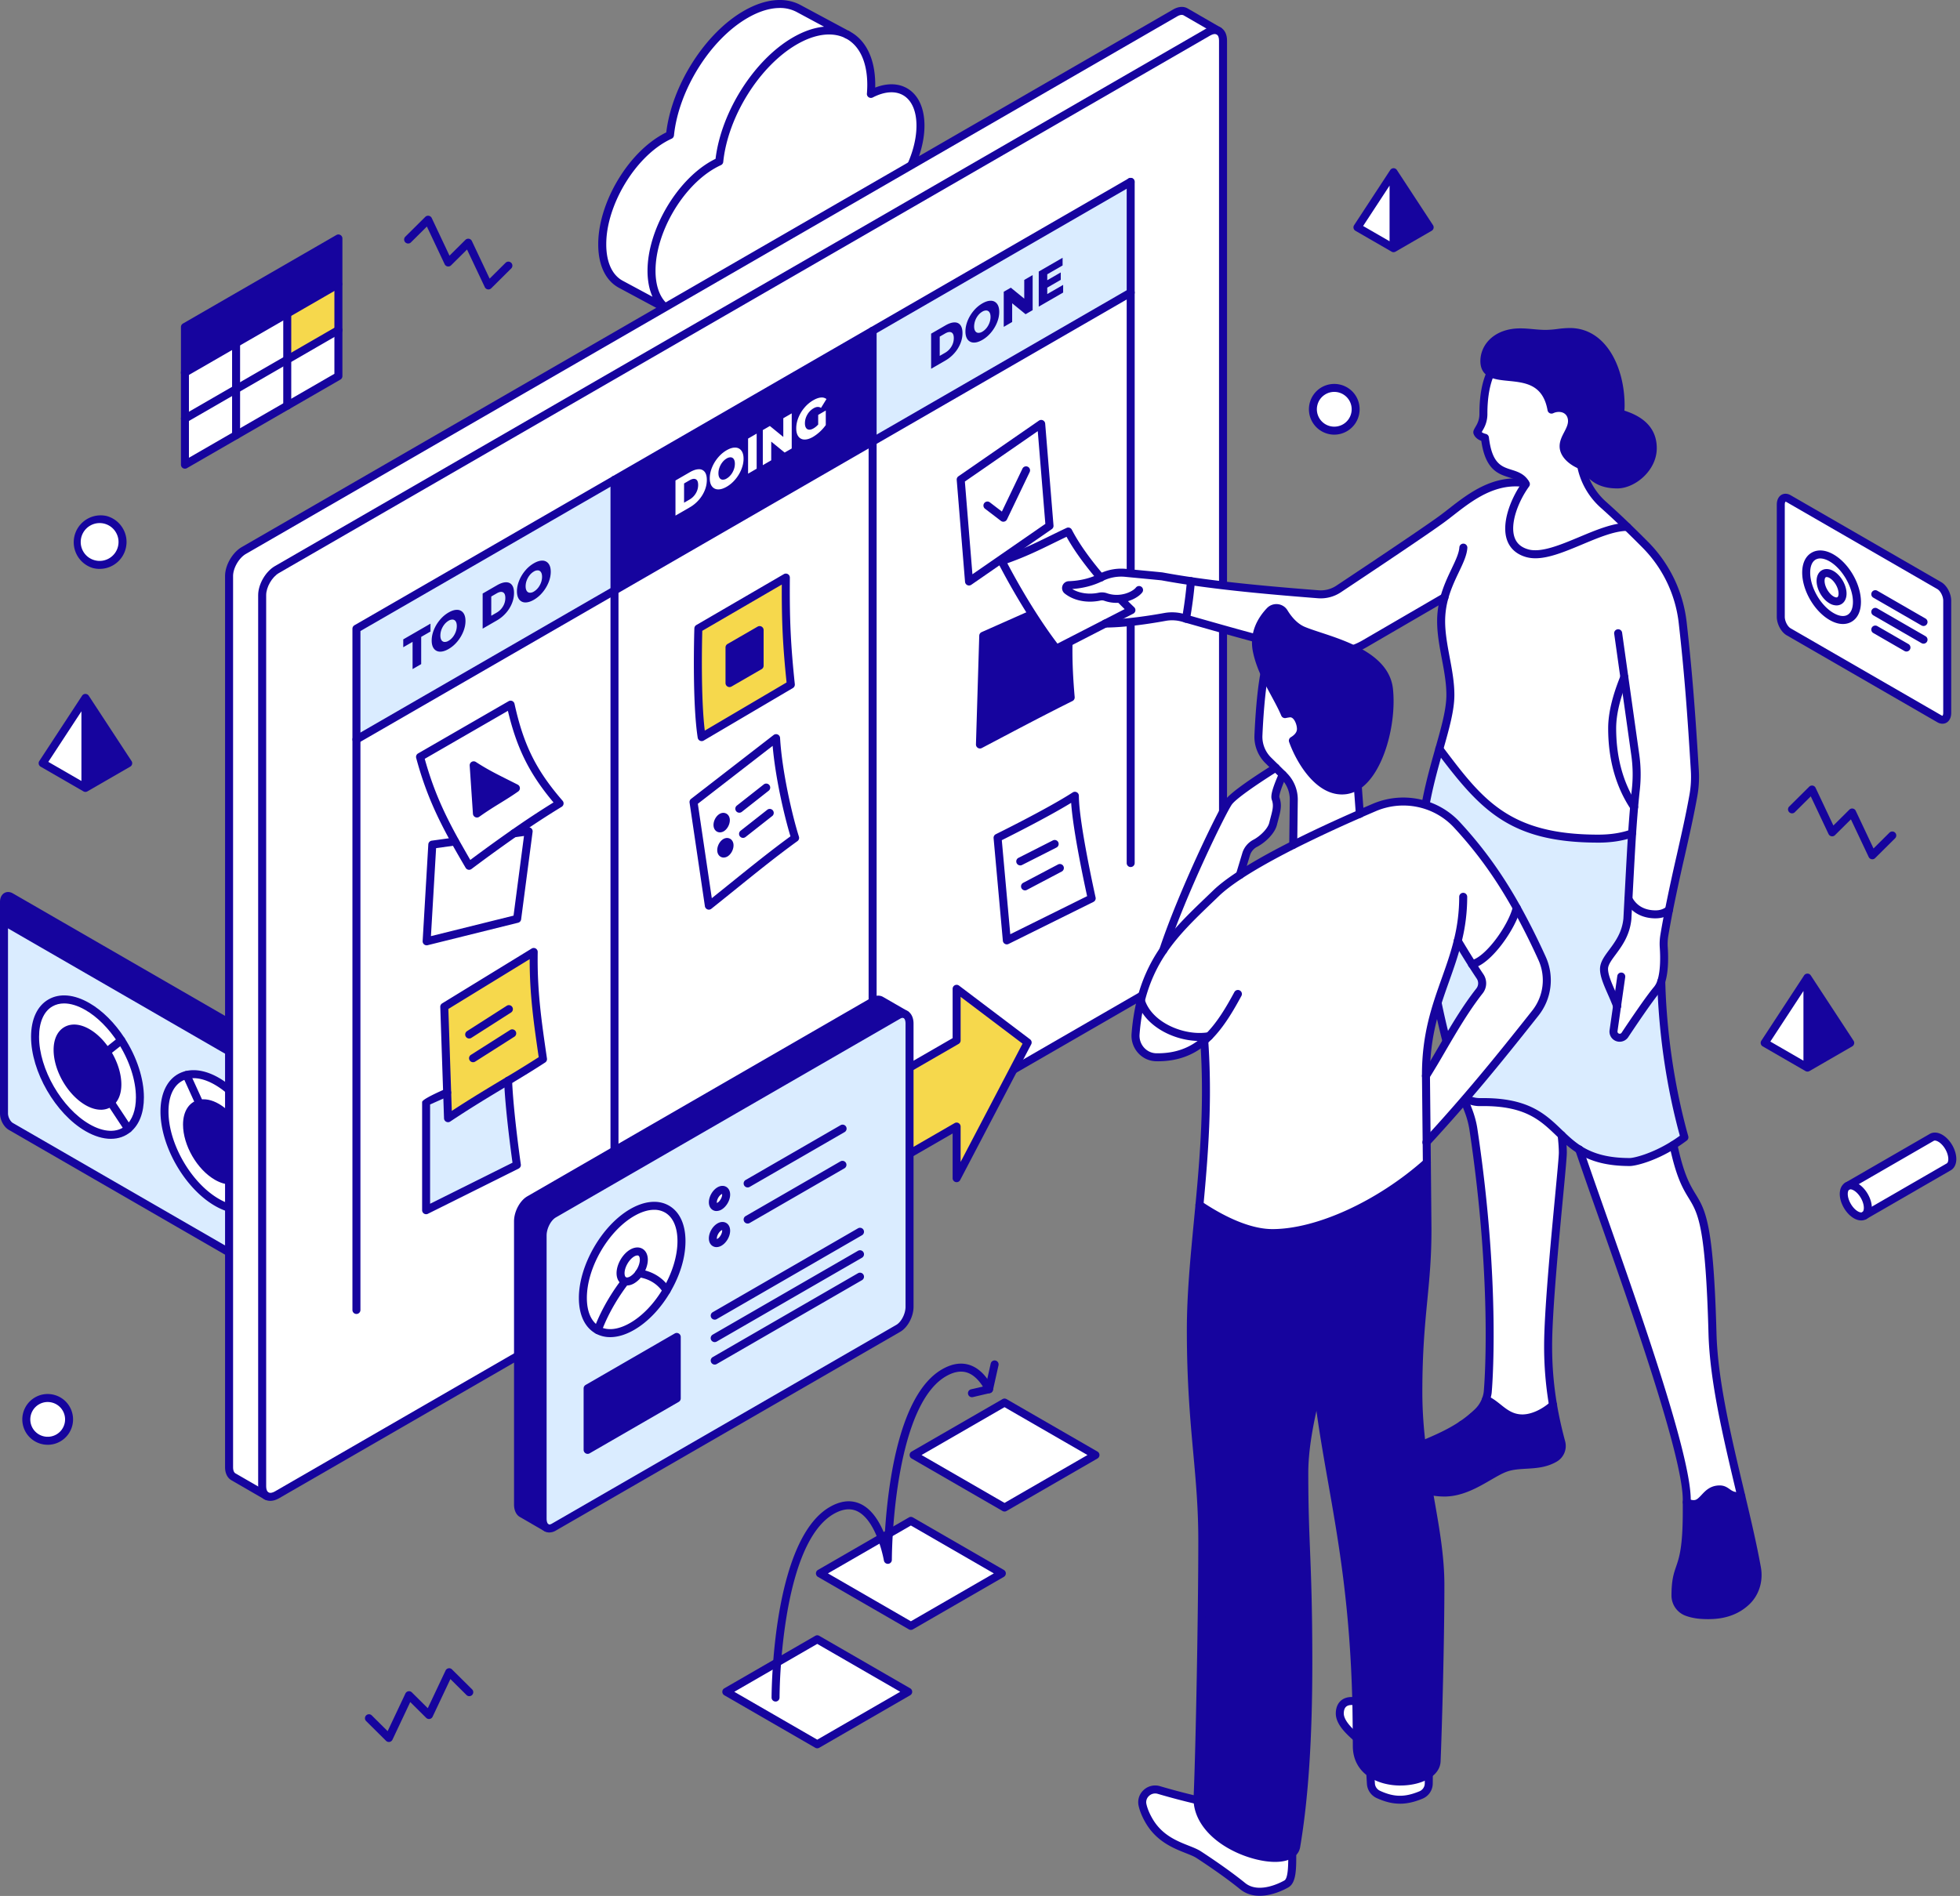
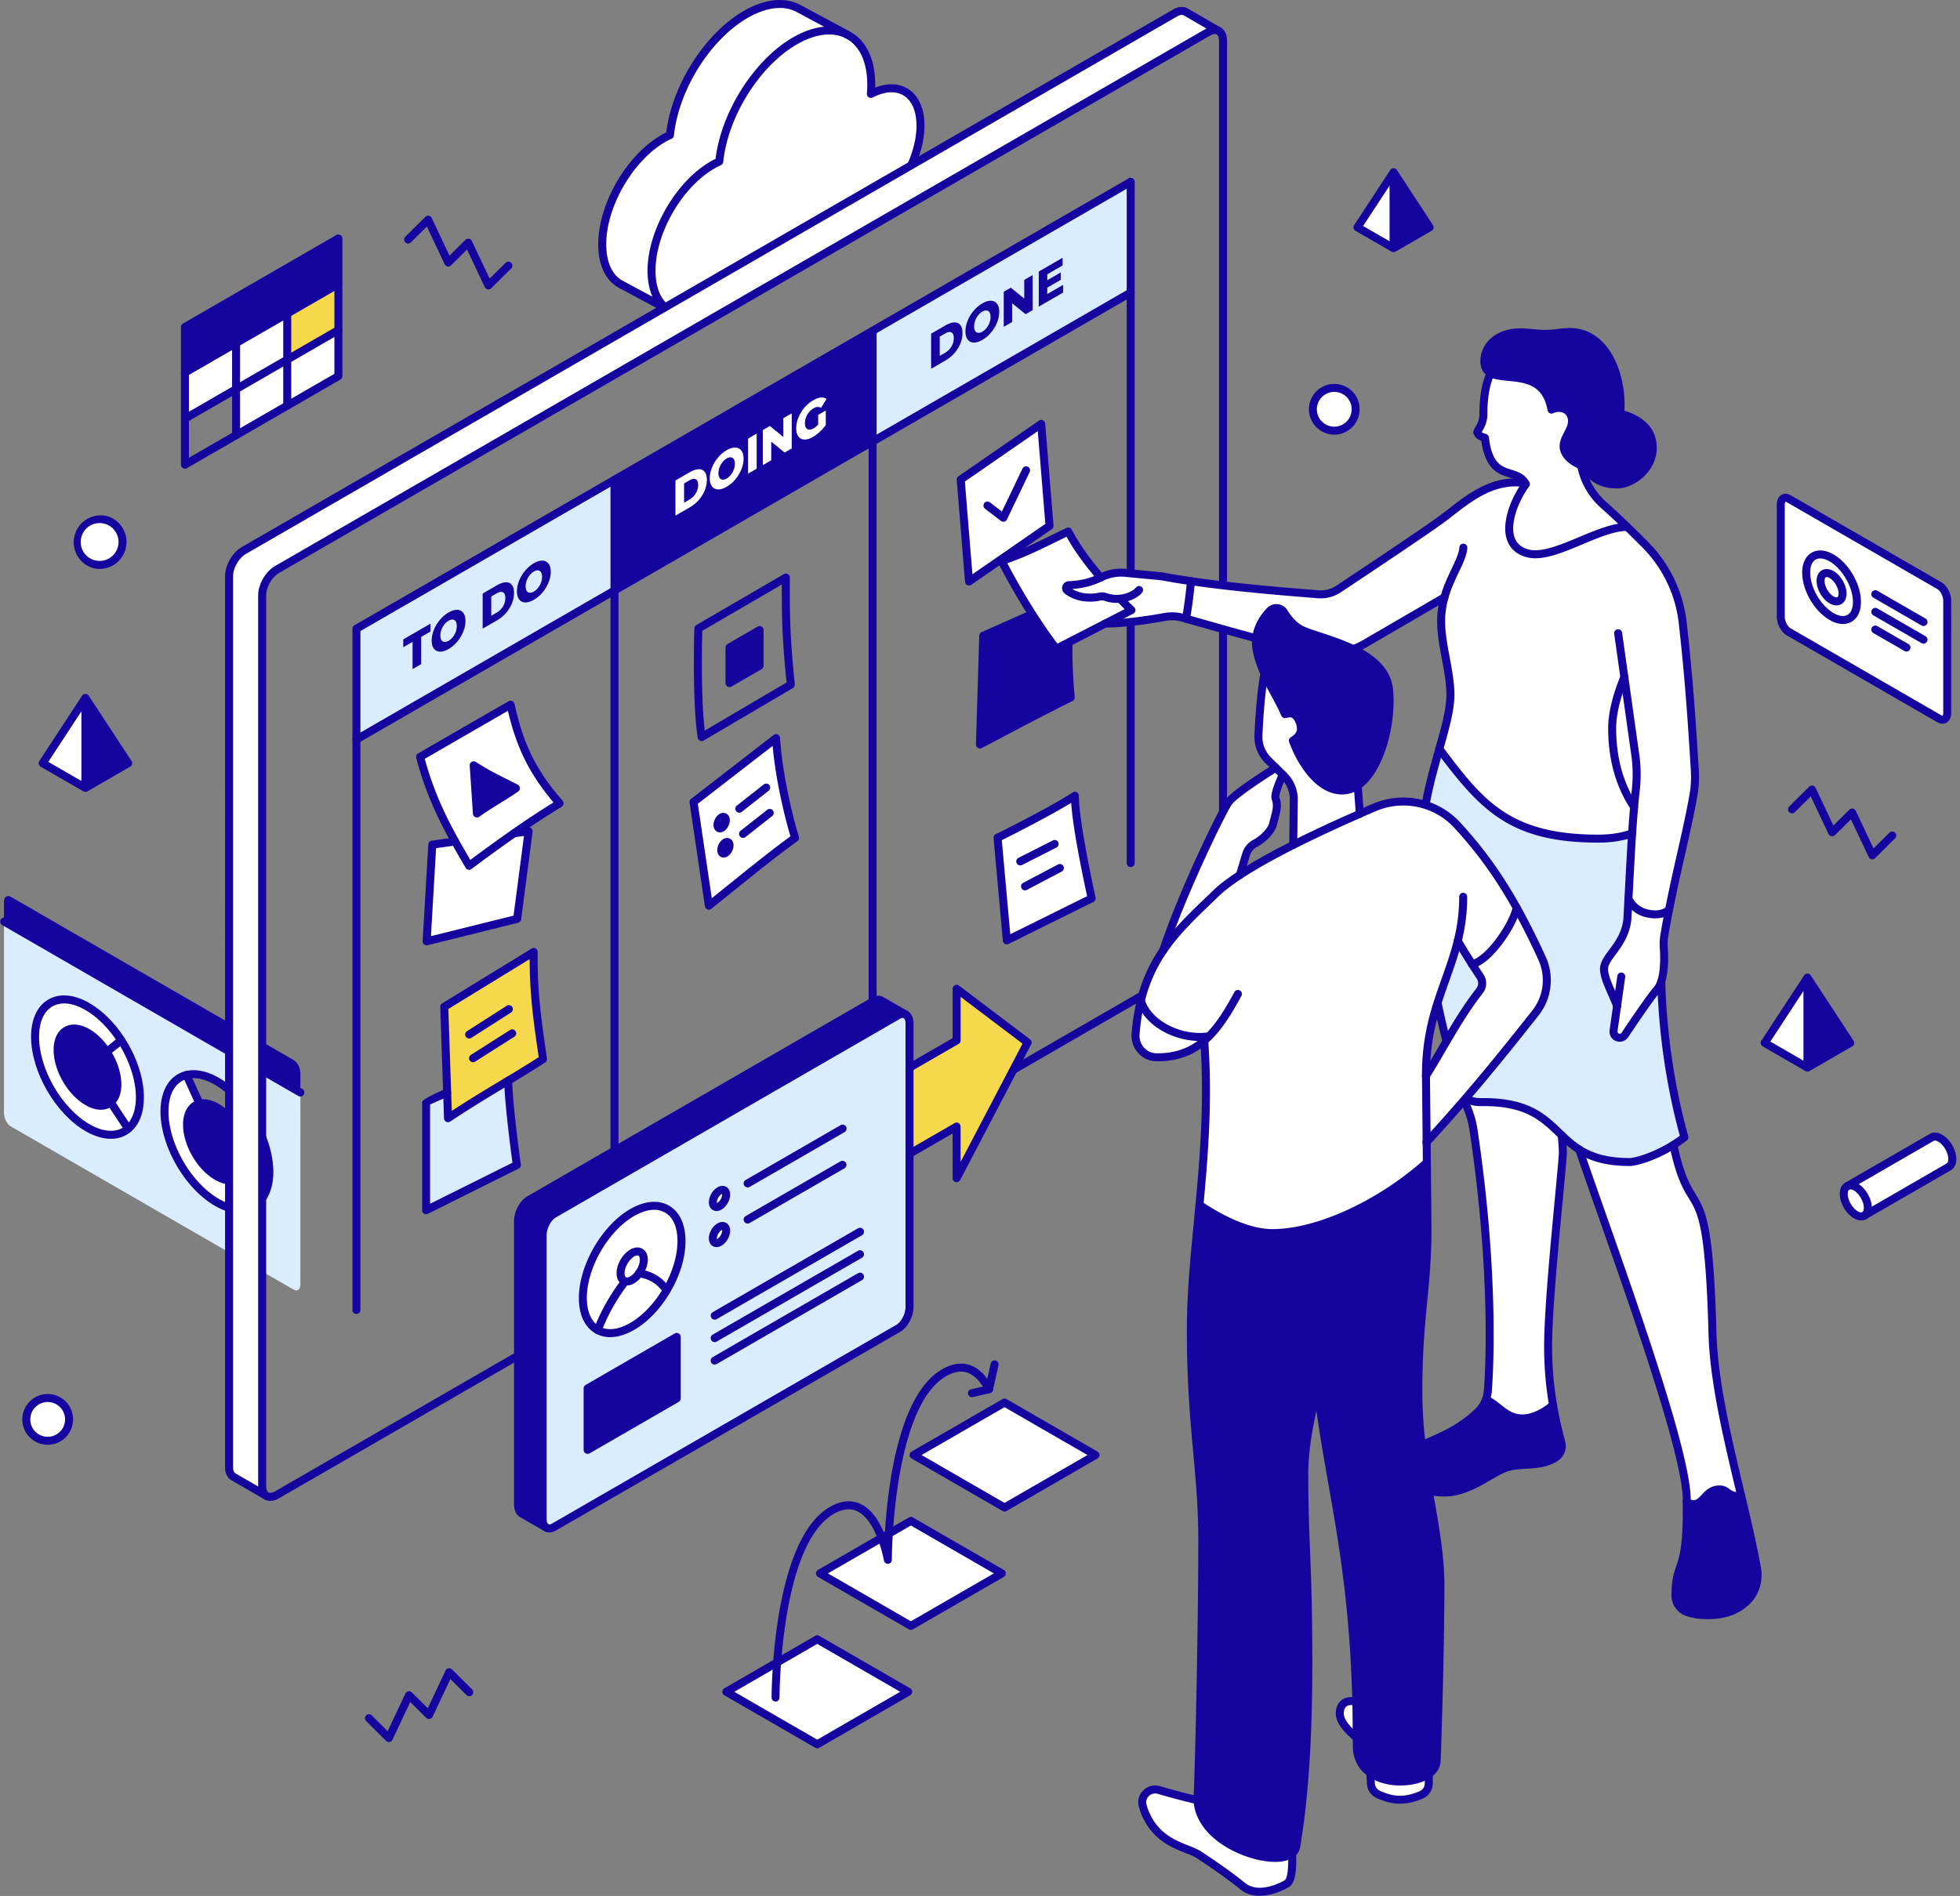
<svg xmlns="http://www.w3.org/2000/svg" width="185" height="179" viewBox="0 0 185 179" fill="none">
  <rect x="0" y="0" width="185" height="179" fill="#808080" stroke="none" />
  <g clip-path="url(#clip0_519_7109)">
    <path d="M31.941 31.161v4.35l-4.829 2.787v-4.35l4.83-2.787z" fill="#fff" />
    <path d="M31.941 26.816v4.346l-4.829 2.787v-4.346l4.83-2.787z" fill="#F6D84C" />
    <path d="M31.941 22.515v4.3l-9.657 5.575v.003l-4.828 2.787v-4.304l14.485-8.36z" fill="#16049E" />
    <path d="M27.113 33.949v4.35l-4.83 2.785V36.74l4.83-2.79zm0-4.346v4.346l-4.83 2.79V32.39l4.83-2.787z" fill="#fff" />
-     <path d="M22.284 36.739v4.346l-4.828 2.787v-4.346l4.828-2.787z" fill="#fff" />
    <path d="M22.284 32.393v4.346l-4.828 2.787V35.18l4.828-2.787z" fill="#fff" />
    <path d="M22.285 32.768a.376.376 0 01-.189-.705l9.657-5.574a.378.378 0 01.377.654l-9.656 5.575a.378.378 0 01-.189.05z" fill="#16049E" />
    <path d="M17.456 35.558a.376.376 0 01-.189-.705l4.83-2.787a.378.378 0 01.376.654l-4.828 2.787a.378.378 0 01-.19.05zm0 4.345a.378.378 0 01-.189-.704l14.486-8.364a.377.377 0 11.377.653l-14.485 8.365a.378.378 0 01-.19.05z" fill="#16049E" />
    <path d="M17.456 44.25a.378.378 0 01-.377-.377V30.875c0-.135.071-.26.188-.327l14.486-8.362a.378.378 0 01.566.327V35.51a.377.377 0 01-.19.327l-14.484 8.362a.372.372 0 01-.189.05zm.377-13.156v12.124l13.73-7.926V23.168l-13.73 7.926z" fill="#16049E" />
    <path d="M22.284 41.462a.377.377 0 01-.378-.378V32.39a.377.377 0 11.755 0v8.695a.377.377 0 01-.377.378zm4.829-2.786a.377.377 0 01-.378-.378v-8.694a.377.377 0 11.755 0v8.694a.377.377 0 01-.377.378z" fill="#16049E" />
    <path d="M12.1 106.568c-.908.768-2.291.793-3.844-.103-2.732-1.58-4.948-5.415-4.948-8.572 0-3.157 2.216-4.436 4.948-2.859 1.216.7 2.325 1.848 3.187 3.182 1.078 1.672 1.76 3.637 1.76 5.39 0 1.365-.413 2.379-1.105 2.961l.001.001zm5.505-5.075c.81-.201 1.8-.021 2.869.596 1.367.789 2.604 2.144 3.5 3.694.895 1.551 1.448 3.301 1.448 4.878 0 3.157-2.214 4.437-4.948 2.857-2.732-1.577-4.949-5.415-4.949-8.572 0-1.92.822-3.145 2.08-3.453zM.377 86.999v18.119c0 .474.29 1.024.646 1.23l26.686 15.407c.356.207.645-.012.645-.486V103.15L.377 86.999z" fill="#DAECFF" />
    <path d="M.377 85.159v1.84l27.977 16.152v-1.84c0-.474-.29-1.024-.645-1.23L1.023 84.672c-.356-.206-.646.013-.646.487z" fill="#16049E" />
    <path d="M3.31 97.895c0 3.157 2.216 6.992 4.948 8.572 1.55.895 2.936.87 3.843.103l-1.653-2.502c-.517.438-1.306.452-2.19-.059-1.559-.901-2.82-3.086-2.82-4.885 0-1.8 1.261-2.527 2.82-1.63.692.4 1.324 1.053 1.815 1.813l1.371-1.088c-.862-1.334-1.971-2.482-3.186-3.182-2.732-1.578-4.948-.298-4.948 2.859v-.001z" fill="#fff" />
    <path d="M5.437 99.122c0 1.8 1.261 3.986 2.82 4.885.885.51 1.674.496 2.19.06.393-.332.63-.91.63-1.687 0-1.001-.39-2.122-1.005-3.073-.49-.761-1.124-1.414-1.815-1.813-1.559-.898-2.82-.17-2.82 1.63v-.002z" fill="#16049E" />
    <path d="M11.444 98.218l-1.371 1.088c.615.951 1.005 2.071 1.005 3.073 0 .777-.236 1.354-.63 1.686l1.652 2.502c.692-.582 1.106-1.596 1.106-2.961 0-1.753-.683-3.718-1.761-5.39l-.001.002zm4.081 6.729c0 3.157 2.217 6.995 4.949 8.572 2.734 1.58 4.948.301 4.948-2.856 0-1.578-.553-3.326-1.449-4.878l-1.504.868c.509.885.825 1.879.825 2.78 0 1.8-1.262 2.528-2.82 1.628-1.559-.898-2.82-3.085-2.82-4.884 0-1.095.466-1.793 1.184-1.969l-1.233-2.714c-1.258.309-2.08 1.532-2.08 3.453z" fill="#fff" />
-     <path d="M17.605 101.494l1.233 2.714c.46-.114 1.024-.012 1.636.34.777.451 1.485 1.222 1.994 2.105l1.505-.868c-.896-1.551-2.132-2.906-3.5-3.694-1.069-.618-2.058-.798-2.868-.597z" fill="#fff" />
    <path d="M17.654 106.177c0 1.798 1.261 3.986 2.82 4.884 1.558.901 2.82.171 2.82-1.629 0-.9-.314-1.894-.825-2.779-.51-.883-1.218-1.654-1.995-2.105-.611-.351-1.175-.454-1.635-.341-.718.177-1.185.875-1.185 1.97z" fill="#16049E" />
-     <path d="M27.965 122.211a.898.898 0 01-.446-.128L.834 106.675C.358 106.4 0 105.731 0 105.118v-19.96c0-.386.15-.696.411-.847.236-.136.527-.123.8.034l26.686 15.407c.476.274.834.944.834 1.557v19.96c0 .387-.15.697-.412.848a.706.706 0 01-.354.093v.001zM.786 84.977a.424.424 0 00-.031.182v19.959c0 .366.241.779.456.903l26.686 15.407a.27.27 0 00.048.023.42.42 0 00.032-.182v-19.96c0-.366-.242-.778-.457-.903L.834 84.999a.304.304 0 00-.048-.022z" fill="#16049E" />
    <path d="M28.353 103.528a.382.382 0 01-.189-.05L.19 87.326a.378.378 0 01.377-.654l27.976 16.152a.378.378 0 01-.189.704zm-5.667 11.046c-.744 0-1.56-.245-2.401-.729-2.833-1.635-5.137-5.626-5.137-8.899 0-2.025.884-3.453 2.366-3.819.937-.231 2.026-.011 3.148.635 1.378.795 2.67 2.156 3.638 3.833.967 1.674 1.5 3.473 1.5 5.065 0 1.593-.582 2.922-1.638 3.532-.442.255-.94.381-1.476.381v.001zm-4.99-12.714c-1.14.281-1.793 1.407-1.793 3.087 0 3.031 2.134 6.729 4.76 8.245 1.2.693 2.309.818 3.121.349.813-.47 1.26-1.492 1.26-2.878 0-1.462-.496-3.127-1.398-4.69-.903-1.563-2.097-2.826-3.361-3.555-.95-.549-1.845-.741-2.59-.558z" fill="#16049E" />
    <path d="M21.735 111.825c-.452 0-.945-.147-1.45-.438-1.687-.972-3.009-3.261-3.009-5.21 0-1.236.551-2.109 1.473-2.336.575-.14 1.237-.01 1.913.38.813.471 1.572 1.267 2.134 2.243.564.979.875 2.033.875 2.967 0 1.011-.36 1.776-1.015 2.154-.278.159-.589.24-.922.24h.001zm-2.806-7.252c-.57.14-.898.725-.898 1.603 0 1.677 1.18 3.721 2.631 4.557.633.365 1.207.435 1.618.199.411-.238.638-.77.638-1.501 0-.805-.276-1.724-.775-2.591-.49-.85-1.167-1.567-1.857-1.966-.504-.29-.973-.395-1.356-.301zm-8.459 2.948c-.743 0-1.56-.243-2.4-.729-2.834-1.637-5.138-5.629-5.138-8.899 0-1.666.583-2.922 1.64-3.532 1.056-.61 2.432-.487 3.874.346 1.216.7 2.393 1.874 3.316 3.304 1.157 1.795 1.821 3.834 1.821 5.594 0 1.441-.428 2.565-1.24 3.25-.524.443-1.165.664-1.873.664v.002zM6.05 94.736c-.406 0-.777.093-1.102.28-.813.47-1.261 1.492-1.261 2.878 0 3.029 2.134 6.729 4.76 8.245 1.35.78 2.593.832 3.41.141.626-.529.972-1.478.972-2.673 0-1.618-.62-3.509-1.702-5.184-.86-1.331-1.945-2.418-3.058-3.06-.72-.417-1.409-.627-2.019-.627z" fill="#16049E" />
    <path d="M9.52 104.772c-.451 0-.946-.146-1.451-.437-1.687-.975-3.009-3.264-3.009-5.213 0-1.01.36-1.773 1.014-2.152.654-.377 1.497-.308 2.372.196.723.417 1.395 1.086 1.944 1.936.676 1.049 1.065 2.243 1.065 3.278 0 .87-.264 1.553-.764 1.976-.33.278-.73.418-1.17.418v-.002zM7 97.486c-.204 0-.389.046-.549.138-.411.238-.636.77-.636 1.498 0 1.676 1.18 3.721 2.631 4.56.707.407 1.349.443 1.759.097.32-.271.495-.768.495-1.399 0-.893-.345-1.938-.944-2.868-.477-.738-1.076-1.338-1.687-1.69-.386-.223-.75-.335-1.07-.335v-.001zm15.47 9.544a.376.376 0 01-.189-.704l1.505-.868a.377.377 0 11.377.654l-1.504.868a.378.378 0 01-.189.05zm-3.631-2.445a.376.376 0 01-.344-.222l-1.234-2.713a.375.375 0 01.188-.499.376.376 0 01.499.187l1.234 2.713a.377.377 0 01-.343.534z" fill="#16049E" />
    <path d="M10.073 99.684a.377.377 0 01-.235-.672l1.37-1.089a.377.377 0 01.47.59l-1.371 1.09a.374.374 0 01-.234.081zm2.027 7.262a.377.377 0 01-.317-.17l-1.652-2.502a.379.379 0 01.107-.523.379.379 0 01.523.107l1.653 2.502a.379.379 0 01-.315.586z" fill="#16049E" />
    <path d="M183.943 110.165l-7.975 4.605c.206-.119.333-.374.333-.736 0-.363-.122-.751-.322-1.102-.206-.362-.494-.681-.813-.866-.314-.181-.597-.197-.803-.078l7.973-4.604c.205-.12.491-.104.804.079.318.183.608.502.814.864.199.351.322.746.322 1.102 0 .356-.127.617-.333.736z" fill="#fff" />
    <path d="M175.977 112.932c.2.351.322.746.322 1.102 0 .356-.126.617-.334.736-.205.118-.489.101-.803-.08-.313-.182-.596-.493-.803-.849-.206-.356-.334-.756-.334-1.119.001-.362.129-.616.334-.735.205-.119.49-.102.803.078.319.185.607.503.814.866l.001.001z" fill="#fff" />
    <path d="M175.672 115.224c-.221 0-.457-.07-.695-.207-.361-.21-.694-.56-.941-.987-.248-.428-.385-.892-.385-1.307.003-.491.188-.868.522-1.062.331-.191.761-.163 1.18.078.365.212.704.569.953 1.007.239.42.373.878.373 1.289 0 .492-.185.869-.522 1.063a.966.966 0 01-.483.127l-.002-.001zm-1.12-2.91c-.091.053-.145.205-.146.41 0 .279.103.618.283.928.18.311.421.572.665.712.175.101.335.131.425.078.09-.051.144-.203.144-.408 0-.278-.1-.612-.273-.916-.181-.32-.428-.584-.674-.726-.176-.102-.335-.131-.426-.079l.002.001z" fill="#16049E" />
    <path d="M175.967 115.147a.377.377 0 01-.189-.704l7.975-4.605c.09-.052.143-.205.143-.409 0-.276-.099-.61-.273-.916-.181-.317-.426-.581-.674-.723-.177-.103-.335-.132-.425-.081l-7.975 4.605a.377.377 0 11-.377-.654l7.974-4.605c.33-.192.763-.163 1.182.08.363.21.703.566.952 1.003.24.423.372.881.372 1.29 0 .484-.19.871-.522 1.062l-7.976 4.605a.373.373 0 01-.187.051v.001z" fill="#16049E" />
    <path d="M56.928 21.862a8.777 8.777 0 00-.084 1.207c0 1.883.675 3.193 1.764 3.776l4.618 2.48c-.799-.443-1.368-1.28-1.606-2.45a6.607 6.607 0 01-.125-1.31c0-3.68 2.58-8.162 5.769-9.997a7.4 7.4 0 01.626-.322c.45-4.356 3.475-9.27 7.143-11.387.749-.431 1.468-.717 2.146-.862 1.05-.231 1.999-.128 2.782.267L75.381.806c-1.294-.695-3.057-.567-5.002.557-3.666 2.117-6.694 7.033-7.14 11.388a7.02 7.02 0 00-.626.322c-1.49.857-2.85 2.295-3.872 3.958-.932 1.512-1.587 3.209-1.813 4.83v.001z" fill="#fff" />
    <path d="M61.495 25.566c0 .475.044.911.125 1.31.237 1.17.807 2.008 1.606 2.45l.033.015c.524.284 1.143.397 1.829.324a5.062 5.062 0 001.607-.47c.187-.087.379-.186.569-.297l14.675-8.47c2.73-1.577 4.94-5.41 4.94-8.56 0-3.151-2.066-4.342-4.671-3.001a.015.015 0 01-.01.003l.005-.063c.017-.264.031-.527.031-.788 0-2.349-.844-3.985-2.201-4.712l-.072-.039c-.783-.395-1.732-.498-2.782-.267-.677.145-1.396.43-2.146.862-3.668 2.117-6.695 7.032-7.143 11.387a7.37 7.37 0 00-.627.322c-3.188 1.834-5.768 6.316-5.768 9.996v-.003z" fill="#fff" />
    <path d="M64.683 30.063c-.585 0-1.124-.13-1.604-.39l-.015-.007a.379.379 0 01.326-.682l.032.015c.48.26 1.022.354 1.627.288a4.692 4.692 0 001.488-.436c.282-.147 10.076-5.79 15.214-8.752 2.62-1.515 4.753-5.208 4.753-8.234 0-1.358-.433-2.37-1.218-2.849-.752-.459-1.784-.395-2.903.184a.39.39 0 01-.467-.083.38.38 0 01-.09-.298l.004-.038c.02-.3.03-.542.03-.764 0-2.132-.711-3.688-2.003-4.38l-.075-.04a.378.378 0 01-.15-.513c.1-.182.33-.249.512-.15l.072.04c1.544.827 2.397 2.618 2.397 5.042 0 .082 0 .166-.004.253 1.15-.445 2.223-.414 3.07.102 1.018.621 1.58 1.861 1.58 3.494 0 3.267-2.301 7.254-5.13 8.888-3.536 2.038-15.085 8.694-15.273 8.782a5.457 5.457 0 01-1.728.503c-.15.017-.298.024-.444.024l-.001.001z" fill="#16049E" />
    <path d="M63.225 29.702a.384.384 0 01-.179-.045l-4.617-2.48c-1.266-.677-1.964-2.136-1.964-4.108 0-.412.03-.834.088-1.258.227-1.627.888-3.394 1.866-4.977 1.094-1.779 2.517-3.232 4.006-4.088.155-.09.308-.171.462-.247.538-4.456 3.647-9.352 7.304-11.463 1.993-1.152 3.9-1.352 5.37-.562l4.58 2.458a.377.377 0 01-.35.67c-.716-.36-1.59-.441-2.531-.235-.65.14-1.336.415-2.038.82-3.523 2.034-6.514 6.805-6.957 11.1a.377.377 0 01-.218.304 7.29 7.29 0 00-.594.306c-3.077 1.77-5.58 6.106-5.58 9.668 0 .437.039.853.117 1.236.211 1.037.702 1.797 1.42 2.195a.377.377 0 01-.184.706h-.001zM73.597.755c-.922 0-1.955.314-3.029.936-3.524 2.033-6.513 6.806-6.954 11.099a.38.38 0 01-.22.305 6.6 6.6 0 00-.592.305c-1.382.795-2.71 2.156-3.74 3.83-.922 1.497-1.548 3.16-1.759 4.685-.054.389-.08.777-.08 1.154 0 1.68.556 2.903 1.564 3.442l2.8 1.505a5.113 5.113 0 01-.337-1.066 6.973 6.973 0 01-.132-1.386c0-3.802 2.673-8.432 5.958-10.323.15-.085.302-.167.463-.245.54-4.457 3.65-9.353 7.307-11.464.771-.444 1.53-.748 2.255-.904.23-.05.457-.087.68-.107l-2.577-1.384a3.36 3.36 0 00-1.606-.385l-.001.003z" fill="#16049E" />
-     <path d="M58 55.75l48.722-28.13V17.167L58.001 45.296v.002L33.64 59.361v10.454L58 55.749zm57.438-51.921v84.135c0 .892-.623 1.973-1.393 2.416l-87.906 50.754c-.384.222-.735.244-.986.098l-.04-.024c-.228-.155-.368-.458-.368-.879V56.192c0-.892.624-1.973 1.394-2.419l87.906-50.75c.386-.222.734-.24.986-.097.253.148.407.458.407.903zM95.031 88.784l8.012-3.97s-1.588-7.06-1.588-9.681c-2.458 1.587-7.298 3.967-7.298 3.967l.874 9.685v-.001zm6.11-32.457l-8.336 3.7-.312 10.263c3.108-1.638 5.73-3.031 8.567-4.443-.327-3.768-.259-5.958.081-9.521zm-2.08-6.68l-.786-9.623-7.598 5.254.785 9.623 7.598-5.255zM66.225 69.591l8.416-4.957c-.404-3.858-.502-6.205-.47-10.104l-8.258 4.805s-.22 6.865.312 10.255zm8.822 9.513c-.573-1.797-1.6-6.044-1.797-9.415l-7.792 6.033 1.447 9.783c3.296-2.636 5.59-4.552 8.142-6.401zM51.251 99.993c-.525-3.605-.94-6.422-.876-10.116l-8.443 5.173.273 8.098c-1.158.511-1.989.877-1.989.897v10.214l8.567-4.271s-.704-4.874-.826-7.955a101.601 101.601 0 003.293-2.042l.001.002zm1.566-24.142c-2.695-3.108-3.818-5.655-4.623-9.322l-8.547 4.933c.822 3.06 1.821 5.296 3.31 7.983l-2.154.3-.535 9.13 8.543-2.123 1.084-8.267-1.39.194a79.097 79.097 0 014.311-2.827l.001-.001z" fill="#fff" />
    <path d="M111.908 1.122l3.123 1.804c-.253-.143-.6-.125-.986.098l-87.906 50.75c-.77.445-1.394 1.526-1.394 2.418v84.135c0 .422.14.725.369.879l-3.082-1.779c-.253-.146-.41-.458-.41-.903V54.388c0-.891.627-1.973 1.394-2.416L110.922 1.22c.383-.223.734-.244.986-.098z" fill="#fff" />
    <path d="M106.722 17.168V27.62L82.364 41.685V31.233l24.358-14.065z" fill="#DAECFF" />
    <path d="M103.044 84.813l-8.011 3.97-.874-9.686s4.841-2.38 7.298-3.967c0 2.621 1.587 9.682 1.587 9.682z" fill="#fff" />
    <path d="M92.807 60.026l8.335-3.7c-.338 3.564-.407 5.754-.08 9.523-2.838 1.411-5.46 2.805-8.567 4.442l.312-10.264z" fill="#16049E" />
    <path d="M98.277 40.024l.785 9.623-7.599 5.254-.785-9.623 7.599-5.254z" fill="#fff" />
    <path d="M82.364 31.233v10.451L58 55.75V45.295l24.363-14.063z" fill="#16049E" />
-     <path d="M74.643 64.635l-8.416 4.957c-.532-3.391-.312-10.255-.312-10.255l8.26-4.805c-.034 3.9.065 6.246.468 10.104v-.001zM71.7 62.849v-3.364l-2.842 1.64v3.364l2.842-1.64z" fill="#F6D84C" />
    <path d="M73.252 69.69c.196 3.37 1.224 7.616 1.798 9.415-2.552 1.85-4.847 3.765-8.142 6.401l-1.448-9.783 7.792-6.033zm-4.72 10.802c.215-.166.357-.505.322-.757-.04-.249-.24-.314-.454-.146-.214.166-.354.506-.319.755.035.253.24.318.452.148zm-.35-2.377c.214-.166.357-.505.32-.755-.035-.249-.243-.314-.453-.148-.214.17-.358.506-.321.755.039.249.24.318.454.148z" fill="#fff" />
    <path d="M71.699 59.485v3.365l-2.842 1.64v-3.364l2.842-1.64z" fill="#16049E" />
    <path d="M68.853 79.735c.036.253-.106.591-.32.758-.212.17-.417.104-.452-.149-.035-.249.105-.589.318-.755.214-.17.417-.104.454.146zm-.349-2.375c.035.25-.107.59-.32.755-.215.17-.417.1-.455-.148-.035-.25.107-.585.32-.755.212-.166.42-.1.455.148z" fill="#fff" />
    <path d="M58.001 45.298V55.75L33.642 69.815V59.36l24.36-14.063z" fill="#DAECFF" />
    <path d="M50.376 89.877c-.063 3.694.351 6.51.877 10.115a102.163 102.163 0 01-3.293 2.042c-1.741 1.049-3.555 2.124-5.673 3.536l-.353-10.52 8.442-5.173z" fill="#F6D84C" />
    <path d="M48.195 66.528c.805 3.666 1.928 6.214 4.624 9.322a78.297 78.297 0 00-4.312 2.826c-1.31.916-2.72 1.934-4.229 3.067a97.247 97.247 0 01-1.32-2.301c-1.489-2.687-2.486-4.92-3.31-7.982l8.547-4.933zm-3.18 10.279c1.462-1.04 2.46-1.533 3.68-2.392-1.608-.818-2.648-1.29-3.986-2.162l.306 4.553z" fill="#fff" />
    <path d="M49.898 78.484l-1.084 8.267-8.544 2.122.535-9.129 2.155-.3a99.72 99.72 0 001.32 2.3 154.989 154.989 0 014.228-3.067l1.391-.193h-.001z" fill="#fff" />
    <path d="M48.786 109.99l-8.567 4.27v-10.214c0-.021.83-.386 1.989-.896l.08 2.421c2.12-1.411 3.932-2.487 5.673-3.536.122 3.082.827 7.956.827 7.956l-.002-.001z" fill="#DAECFF" />
    <path d="M48.694 74.416c-1.219.859-2.216 1.352-3.679 2.392l-.306-4.552c1.337.87 2.378 1.344 3.985 2.161v-.001z" fill="#16049E" />
    <path d="M25.514 141.701c-.199 0-.385-.048-.551-.142l-.029-.019-.033-.02c-.344-.233-.534-.657-.534-1.193V56.192c0-1.026.694-2.231 1.582-2.746l87.907-50.75c.488-.28.985-.316 1.364-.097.385.221.596.659.596 1.23v84.135c0 1.028-.696 2.233-1.582 2.743l-87.905 50.754c-.276.159-.553.24-.814.24h-.001zm-.184-.803l.01.005c.141.082.363.046.61-.096l87.906-50.754c.654-.376 1.205-1.332 1.205-2.09V3.83c0-.287-.079-.497-.219-.576-.139-.08-.362-.044-.61.098L26.328 54.1c-.653.378-1.205 1.335-1.205 2.091v84.135c0 .273.074.481.202.568l.006.003z" fill="#16049E" />
    <path d="M25.152 141.608a.382.382 0 01-.189-.051l-3.12-1.803c-.38-.219-.6-.668-.6-1.23V54.388c0-1.025.696-2.23 1.583-2.742L110.733.893c.486-.282.983-.318 1.364-.098l3.123 1.804a.376.376 0 01.138.515.376.376 0 01-.515.139l-3.124-1.804c-.14-.08-.362-.045-.608.098L23.205 52.3c-.653.378-1.205 1.335-1.205 2.09v84.135c0 .285.08.495.221.576l3.12 1.803a.379.379 0 01-.188.705h-.001zm69.88-52.447a.377.377 0 01-.375-.343l-.874-9.686a.378.378 0 01.209-.372c.047-.024 4.849-2.388 7.26-3.946a.377.377 0 01.581.317c0 2.55 1.562 9.53 1.577 9.599a.379.379 0 01-.201.421l-8.013 3.97a.375.375 0 01-.167.039l.003.001zm-.474-9.838l.8 8.879 7.253-3.594c-.276-1.258-1.33-6.176-1.506-8.809-2.21 1.347-5.63 3.068-6.547 3.525v-.001z" fill="#16049E" />
    <path d="M40.27 89.25a.382.382 0 01-.242-.087.38.38 0 01-.136-.312l.535-9.13a.377.377 0 01.324-.352l2.155-.3a.378.378 0 01.104.748l-1.847.258-.487 8.308 7.796-1.936.986-7.52-.9.124a.377.377 0 01-.104-.747l1.391-.194a.38.38 0 01.319.106.38.38 0 01.108.317L49.188 86.8a.377.377 0 01-.284.317l-8.543 2.122a.375.375 0 01-.09.012l-.002-.002z" fill="#16049E" />
    <path d="M44.278 82.121a.383.383 0 01-.326-.186c-.38-.648-.874-1.494-1.324-2.308-1.374-2.487-2.47-4.81-3.345-8.066a.378.378 0 01.176-.426l8.547-4.933a.379.379 0 01.558.245c.851 3.876 2.039 6.272 4.54 9.156a.378.378 0 01-.09.57 78.486 78.486 0 00-4.29 2.813 156.913 156.913 0 00-4.22 3.058.38.38 0 01-.226.076v.001zM40.09 71.644c.842 3.037 1.891 5.251 3.2 7.618 0 0 .762 1.347 1.1 1.927a154.62 154.62 0 013.9-2.821 81.218 81.218 0 013.954-2.609c-2.264-2.69-3.47-5.114-4.304-8.647l-7.852 4.532h.002zm.13 42.993a.378.378 0 01-.377-.377v-10.214c-.001-.177.736-.591 2.21-1.241a.379.379 0 01.498.192.374.374 0 01-.192.497s-1.44.635-1.764.784v9.372l7.779-3.877c-.149-1.07-.687-5.074-.791-7.724a.376.376 0 01.362-.392.382.382 0 01.392.362c.12 3.026.815 7.868.823 7.915a.378.378 0 01-.205.393l-8.567 4.27a.369.369 0 01-.169.039v.001zM66.228 69.97a.38.38 0 01-.373-.32c-.53-3.387-.326-10.044-.316-10.326a.379.379 0 01.188-.314l8.259-4.805a.377.377 0 01.567.33c-.033 3.973.076 6.324.468 10.06a.38.38 0 01-.184.366l-8.416 4.957a.375.375 0 01-.191.053l-.002-.002zm.059-10.413c-.03 1.104-.141 6.322.236 9.422l7.72-4.547c-.354-3.42-.467-5.709-.451-9.242l-7.505 4.367z" fill="#16049E" />
    <path d="M68.857 64.868a.378.378 0 01-.377-.377v-3.364c0-.135.072-.26.189-.327l2.841-1.64a.378.378 0 01.566.327v3.363c0 .135-.072.26-.189.327l-2.841 1.64a.372.372 0 01-.189.05zm.378-3.524v2.493l2.086-1.205V60.14l-2.086 1.205zm-2.327 24.539a.381.381 0 01-.374-.322l-1.447-9.783a.376.376 0 01.142-.354l7.792-6.032a.378.378 0 01.608.277c.183 3.154 1.152 7.35 1.78 9.322a.378.378 0 01-.138.42c-1.927 1.394-3.678 2.806-5.893 4.593-.698.564-1.437 1.159-2.235 1.796a.378.378 0 01-.235.083zm-1.041-9.997l1.318 8.914 1.72-1.383c2.14-1.726 3.847-3.103 5.705-4.458-.561-1.84-1.413-5.433-1.682-8.54l-7.061 5.467z" fill="#16049E" />
    <path d="M69.785 76.73a.376.376 0 01-.234-.673l2.538-1.997a.377.377 0 11.467.592l-2.539 1.998a.376.376 0 01-.232.08zm.35 2.378a.378.378 0 01-.234-.674l2.541-1.998a.378.378 0 01.467.592l-2.541 1.998a.376.376 0 01-.233.08v.002zm-2.178-.522a.602.602 0 01-.215-.04c-.208-.081-.349-.272-.386-.521-.056-.39.138-.855.459-1.109.216-.17.464-.218.68-.13.208.083.346.273.383.522.054.382-.145.857-.463 1.105a.745.745 0 01-.458.173zm.351 2.378a.58.58 0 01-.217-.041c-.207-.082-.347-.275-.383-.527-.055-.384.143-.86.46-1.106.213-.169.46-.218.674-.133.207.08.346.27.385.52v.004c.055.385-.143.86-.462 1.108a.734.734 0 01-.456.174l-.001.001zm-23.292-3.78a.382.382 0 01-.377-.352l-.306-4.552a.378.378 0 01.582-.342c1.059.69 1.944 1.133 3.066 1.695.277.139.57.286.885.446.118.06.196.177.205.31a.375.375 0 01-.159.335c-.58.409-1.103.732-1.656 1.073-.617.38-1.254.772-2.02 1.318a.377.377 0 01-.22.07zm.119-4.217l.211 3.15c.55-.37 1.037-.671 1.512-.964.371-.23.727-.448 1.095-.69l-.31-.155c-.916-.46-1.678-.84-2.508-1.341zm-2.848 32.981a.378.378 0 01-.377-.364l-.354-10.52a.376.376 0 01.18-.334l8.443-5.174a.377.377 0 01.575.328c-.062 3.65.348 6.462.868 10.02l.005.036a.378.378 0 01-.168.371c-1.132.738-2.208 1.39-3.304 2.049l-.36.216c-1.637.984-3.332 2.001-5.298 3.311a.384.384 0 01-.209.063v-.002zm.032-10.69l.324 9.626c1.743-1.143 3.277-2.064 4.765-2.957l.36-.216a105.465 105.465 0 003.079-1.903c-.478-3.275-.857-5.937-.852-9.254l-7.674 4.703-.002.001z" fill="#16049E" />
    <path d="M44.287 98.047a.377.377 0 01-.204-.695l3.747-2.395a.377.377 0 11.407.636l-3.747 2.395a.375.375 0 01-.203.059zm.366 2.24a.377.377 0 01-.204-.696l3.718-2.362a.378.378 0 01.405.636l-3.718 2.363a.377.377 0 01-.202.059h.001zm-11.01-30.095a.378.378 0 01-.189-.704l73.08-42.194a.377.377 0 11.378.654l-73.08 42.195a.38.38 0 01-.189.05v-.001z" fill="#16049E" />
    <path d="M58 109.986a.377.377 0 01-.377-.377v-64.31a.377.377 0 11.755 0v64.31a.377.377 0 01-.377.377zm24.364-14.061a.377.377 0 01-.377-.378V31.233a.377.377 0 11.755 0v64.313a.377.377 0 01-.378.377v.002zm24.359-14.065a.376.376 0 01-.377-.378V17.168a.376.376 0 11.754 0v64.313a.376.376 0 01-.377.377v.002zM92.495 70.667a.38.38 0 01-.377-.39l.311-10.263a.38.38 0 01.224-.334l8.336-3.7a.375.375 0 01.373.04c.11.078.169.209.155.342-.326 3.423-.414 5.6-.08 9.453a.38.38 0 01-.208.37c-2.49 1.24-4.79 2.452-7.451 3.856l-1.109.584a.38.38 0 01-.176.044l.002-.002zm.681-10.393l-.285 9.38s5.362-2.828 7.772-4.03c-.293-3.512-.23-5.653.043-8.692l-7.53 3.342zm-1.713-4.996a.376.376 0 01-.376-.347l-.785-9.623a.376.376 0 01.161-.34l7.599-5.255a.377.377 0 01.59.281l.786 9.622a.376.376 0 01-.161.341l-7.599 5.254a.381.381 0 01-.215.067zm-.391-9.814l.713 8.754 6.882-4.759-.715-8.753-6.881 4.758z" fill="#16049E" />
    <path d="M94.705 49.257a.371.371 0 01-.23-.078l-1.502-1.15a.377.377 0 11.459-.6l1.134.868 1.942-4.054a.377.377 0 01.68.326l-2.142 4.472a.375.375 0 01-.341.214v.002zM96.3 81.705a.377.377 0 01-.171-.713l3.248-1.647a.377.377 0 11.341.673l-3.247 1.647a.377.377 0 01-.17.041v-.001zm.447 2.357a.378.378 0 01-.176-.71l3.293-1.736a.377.377 0 11.35.668l-3.292 1.735a.385.385 0 01-.176.044h.001zm-63.105 39.993a.377.377 0 01-.377-.378V59.361c0-.135.071-.26.188-.327l24.323-14.041c.011-.01.024-.017.036-.024l48.721-28.128a.378.378 0 01.378.654L58.226 45.601c-.011.01-.024.017-.036.024L34.02 59.578v64.099a.377.377 0 01-.378.378z" fill="#16049E" />
    <path d="M84.785 101.41l5.507-3.18v-4.874l6.705 5.07-6.705 12.809v-4.874l-5.507 3.178v-8.129z" fill="#F6D84C" />
    <path d="M90.293 111.612a.376.376 0 01-.377-.377v-4.221l-4.94 2.852a.376.376 0 01-.566-.327v-8.129c0-.135.07-.259.188-.327l5.318-3.07v-4.657a.378.378 0 01.605-.302l6.704 5.07c.147.11.193.313.107.475l-6.704 12.811a.377.377 0 01-.335.202zm0-5.628a.378.378 0 01.377.377v3.339l5.846-11.167-5.845-4.418v4.117a.38.38 0 01-.189.327l-5.318 3.07v7.259l4.94-2.853a.372.372 0 01.19-.05v-.001z" fill="#16049E" />
    <path d="M85.851 96.647v26.734c0 .781-.475 1.69-1.06 2.03L52.277 144.18c-.264.155-.508.166-.696.057-.222-.131-.366-.432-.366-.859v-26.734c0-.781.476-1.691 1.06-2.03l32.514-18.77c.26-.148.493-.163.678-.065l.018.009c.223.13.366.431.366.859zm-17.937 17.227c.345-.203.627-.689.627-1.088 0-.399-.282-.562-.627-.362-.347.198-.626.686-.626 1.088 0 .401.28.562.626.362zm0 3.405c.345-.199.627-.683.627-1.084 0-.402-.282-.563-.627-.363-.347.199-.626.687-.626 1.088 0 .402.28.563.626.36v-.001zm-4.995 4.552c.868-1.477 1.405-3.153 1.405-4.663 0-2.968-2.082-4.172-4.654-2.689-2.57 1.485-4.654 5.093-4.654 8.063 0 1.509.541 2.564 1.41 3.037.837.458 1.982.38 3.244-.351 1.263-.728 2.408-1.969 3.248-3.396l.001-.001zm.96 10.196v-5.804l-8.413 4.859v5.804l8.413-4.859z" fill="#DAECFF" />
    <path d="M83.166 94.45l2.3 1.329c-.183-.098-.418-.083-.677.065l-32.514 18.77c-.585.338-1.06 1.247-1.06 2.03v26.734c0 .427.142.728.366.859l-2.315-1.337c-.226-.129-.368-.432-.368-.859v-26.734c0-.782.475-1.691 1.064-2.031l32.514-18.769c.264-.155.508-.163.692-.056h-.002z" fill="#16049E" />
    <path d="M68.54 112.786c0 .399-.281.885-.626 1.088-.347.199-.626.035-.626-.362 0-.398.279-.888.626-1.088.345-.199.626-.039.626.362zm0 3.409c0 .401-.281.885-.626 1.084-.347.202-.626.039-.626-.36 0-.399.279-.888.626-1.088.345-.199.626-.039.626.362v.002zm-4.217.973c0 1.51-.538 3.186-1.405 4.663-.772-1.186-1.923-1.522-2.597-1.616l-.003-.003c.27-.386.452-.859.452-1.278 0-.702-.493-.981-1.1-.632-.603.351-1.096 1.203-1.096 1.901 0 .419.174.687.445.761v.003c-.672.87-1.825 2.538-2.595 4.612-.868-.473-1.409-1.527-1.409-3.037 0-2.969 2.083-6.576 4.654-8.063 2.571-1.483 4.654-.279 4.654 2.689z" fill="#fff" />
    <path d="M63.877 126.223v5.804l-8.413 4.859v-5.804l8.413-4.859z" fill="#16049E" />
    <path d="M60.32 120.215c.675.095 1.825.431 2.598 1.616-.842 1.426-1.985 2.669-3.248 3.396-1.263.731-2.407.809-3.245.351.77-2.074 1.923-3.741 2.595-4.612v-.003c.183.05.41.011.65-.128.244-.14.467-.362.648-.624l.002.002v.002z" fill="#fff" />
    <path d="M60.77 118.934c0 .419-.181.892-.452 1.278a2.088 2.088 0 01-.648.624c-.24.14-.466.179-.65.128-.27-.074-.445-.342-.445-.761 0-.698.493-1.55 1.096-1.901.607-.348 1.1-.068 1.1.632h-.001z" fill="#fff" />
    <path d="M51.853 144.685a.912.912 0 01-.463-.124c-.35-.205-.552-.637-.552-1.185v-26.734c0-.915.548-1.95 1.249-2.355L84.6 95.517c.366-.21.735-.235 1.044-.072l.031.017c.351.206.552.638.552 1.183v26.734c0 .916-.548 1.951-1.249 2.356l-32.514 18.77a1.217 1.217 0 01-.612.178v.002zm33.355-48.59a.515.515 0 00-.231.076l-32.513 18.77c-.473.274-.871 1.054-.871 1.703v26.734c0 .315.096.485.178.533.098.058.253-.021.315-.057l32.515-18.77c.472-.273.871-1.054.871-1.703V96.647c0-.307-.09-.475-.17-.529a.2.2 0 00-.094-.022z" fill="#16049E" />
    <path d="M57.593 126.242a2.8 2.8 0 01-1.35-.332c-1.035-.565-1.604-1.761-1.604-3.368 0-3.083 2.172-6.846 4.842-8.389 1.365-.787 2.668-.902 3.668-.324 1.001.578 1.552 1.764 1.552 3.34 0 1.576-.518 3.257-1.457 4.854-.909 1.544-2.111 2.798-3.385 3.532-.789.457-1.56.687-2.266.687zm4.152-12.022c-.57 0-1.212.196-1.886.586-2.462 1.423-4.466 4.893-4.466 7.736 0 1.318.43 2.279 1.212 2.705.756.413 1.777.289 2.875-.346 1.164-.67 2.27-1.829 3.112-3.261.873-1.483 1.353-3.071 1.353-4.472 0-1.295-.417-2.25-1.175-2.688a2.015 2.015 0 00-1.025-.26z" fill="#16049E" />
    <path d="M59.184 121.363a.973.973 0 01-.264-.035c-.453-.125-.724-.545-.724-1.125 0-.831.565-1.809 1.285-2.227.412-.237.834-.265 1.158-.077.323.187.508.565.508 1.035 0 .471-.19 1.02-.52 1.494a2.452 2.452 0 01-.77.736c-.227.132-.456.2-.673.2v-.001zm.978-2.834a.652.652 0 00-.304.099c-.482.281-.907 1.017-.907 1.575 0 .082.013.354.169.398.088.024.22-.009.362-.091a1.72 1.72 0 00.527-.513c.24-.345.383-.742.383-1.063 0-.191-.049-.335-.132-.382a.196.196 0 00-.098-.023z" fill="#16049E" />
    <path d="M56.425 125.957a.38.38 0 01-.354-.51c.794-2.141 2.002-3.87 2.65-4.712a.378.378 0 01.597.462c-.622.806-1.78 2.465-2.54 4.513a.378.378 0 01-.353.247zm6.493-3.749a.378.378 0 01-.317-.171c-.664-1.019-1.635-1.351-2.333-1.449a.377.377 0 11.105-.747c.699.098 2 .462 2.86 1.784a.377.377 0 01-.315.583zm-7.454 15.055a.379.379 0 01-.377-.377v-5.804a.38.38 0 01.189-.327l8.412-4.859a.379.379 0 01.566.327v5.804a.379.379 0 01-.189.327l-8.412 4.859a.371.371 0 01-.189.05zm.378-5.963v4.932l7.657-4.423v-4.932l-7.657 4.423zm11.617-6.708a.378.378 0 01-.189-.704l13.714-7.92a.377.377 0 01.378.654l-13.715 7.92a.378.378 0 01-.188.05zm0 2.119a.377.377 0 01-.189-.704l13.714-7.917a.377.377 0 11.378.654l-13.715 7.917a.378.378 0 01-.188.05zm0 2.121a.378.378 0 01-.189-.704l13.714-7.92a.377.377 0 01.516.139.376.376 0 01-.138.515l-13.715 7.92a.378.378 0 01-.188.05zm.172-14.496a.687.687 0 01-.35-.093c-.237-.138-.372-.404-.372-.733 0-.539.351-1.148.816-1.415.284-.163.583-.179.82-.042.236.137.372.403.372.733 0 .533-.35 1.141-.814 1.413a.961.961 0 01-.473.135l.001.002zm.526-1.612a.331.331 0 00-.057.027c-.23.132-.439.494-.439.761 0 .026.003.046.005.061a.309.309 0 00.057-.026c.228-.133.438-.497.438-.76a.412.412 0 00-.005-.063zm2.413-.616a.377.377 0 01-.188-.705l8.96-5.173a.377.377 0 11.377.654l-8.96 5.174a.39.39 0 01-.188.05zm-2.94 5.635a.689.689 0 01-.35-.092c-.236-.136-.372-.404-.372-.732 0-.541.35-1.148.817-1.415.283-.163.583-.18.82-.043.236.137.371.404.371.734 0 .535-.35 1.143-.815 1.411a.956.956 0 01-.471.137zm.527-1.611a.337.337 0 00-.056.026c-.23.132-.439.495-.439.761 0 .025.003.045.005.061a.283.283 0 00.056-.027c.23-.133.439-.494.439-.758a.354.354 0 00-.005-.062v-.001zm2.413-.615a.377.377 0 01-.189-.705l8.96-5.171a.378.378 0 01.378.654l-8.96 5.171a.38.38 0 01-.188.051z" fill="#16049E" />
    <path d="M51.58 144.613a.389.389 0 01-.189-.05l-2.316-1.338c-.353-.2-.557-.632-.557-1.186v-26.734c0-.917.551-1.952 1.253-2.357l32.512-18.77c.369-.214.76-.236 1.07-.054l2.318 1.337a.377.377 0 11-.378.654l-2.318-1.337c-.1-.058-.251.02-.313.055l-32.515 18.771c-.474.272-.875 1.052-.875 1.703v26.734c0 .318.095.484.177.53l2.318 1.339a.376.376 0 01-.189.704l.002-.001zM38.943 60.599l-.881.509v-.743l2.57-1.485v.744l-.877.505V62.7l-.813.47v-2.571zm2.58.924a.711.711 0 01-.57-.287c-.138-.182-.207-.437-.207-.766 0-.328.07-.663.208-1.005.138-.342.328-.656.57-.944.24-.288.514-.52.817-.695.303-.175.576-.258.818-.249a.711.711 0 01.57.287c.138.183.207.438.207.766s-.07.663-.208 1.005a3.512 3.512 0 01-.57.945c-.24.288-.514.52-.817.694-.303.175-.576.258-.818.25zm1.212-1.37a1.8 1.8 0 00.279-.495c.068-.184.102-.367.102-.554 0-.186-.034-.33-.102-.435a.356.356 0 00-.28-.172.674.674 0 00-.393.108 1.411 1.411 0 00-.394.346 1.83 1.83 0 00-.279.494 1.577 1.577 0 00-.102.554c0 .186.034.33.102.435a.356.356 0 00.28.172.666.666 0 00.393-.11c.145-.082.276-.198.394-.345v.001zm2.821-4.115l1.357-.784c.315-.181.593-.274.837-.28.244-.004.431.08.566.251.134.172.201.425.201.76 0 .334-.067.665-.201.992a3.172 3.172 0 01-.566.905 3.32 3.32 0 01-.837.686l-1.357.784v-3.314zm1.325 1.8c.246-.141.444-.336.592-.583a1.52 1.52 0 00.224-.796c0-.284-.074-.464-.224-.538-.148-.076-.346-.042-.592.1l-.512.296v1.818l.512-.296zm2.69-.961a.71.71 0 01-.57-.287c-.138-.183-.207-.438-.207-.766s.07-.663.208-1.005a3.51 3.51 0 01.57-.945 3.06 3.06 0 01.817-.694c.303-.175.576-.258.817-.25a.711.711 0 01.57.288c.139.182.208.437.208.766 0 .328-.07.663-.208 1.005a3.51 3.51 0 01-.57.944 3.06 3.06 0 01-.817.695c-.303.174-.576.257-.818.249zm1.212-1.371c.117-.148.21-.312.279-.495.068-.183.102-.367.102-.553 0-.186-.034-.331-.102-.435a.356.356 0 00-.28-.173.674.674 0 00-.393.108 1.388 1.388 0 00-.394.346c-.118.148-.21.312-.28.495a1.584 1.584 0 00-.102.553c0 .186.034.33.103.435a.357.357 0 00.28.173.667.667 0 00.393-.11 1.43 1.43 0 00.394-.346v.002z" fill="#16049E" />
    <path d="M63.756 45.365l1.357-.784c.314-.18.593-.274.837-.279a.664.664 0 01.566.25c.134.173.2.425.2.76s-.066.665-.2.992a3.169 3.169 0 01-.567.905 3.32 3.32 0 01-.836.687l-1.357.783v-3.314zm1.324 1.801c.247-.142.444-.337.593-.584.148-.246.224-.511.224-.796 0-.284-.075-.464-.224-.538-.149-.076-.346-.042-.593.1l-.512.296v1.818l.512-.296zm2.69-.962a.711.711 0 01-.57-.287c-.138-.182-.207-.438-.207-.766s.07-.663.208-1.005c.138-.342.328-.657.57-.945.241-.288.514-.52.817-.694.303-.175.576-.258.818-.249a.711.711 0 01.57.287c.138.182.207.438.207.766s-.07.663-.208 1.005a3.512 3.512 0 01-.57.944c-.24.288-.514.52-.817.695-.303.175-.576.258-.817.249zm1.212-1.371c.118-.147.21-.312.279-.495a1.58 1.58 0 00.102-.553c0-.186-.034-.33-.102-.435a.356.356 0 00-.28-.173.675.675 0 00-.393.109 1.388 1.388 0 00-.394.346c-.118.147-.21.312-.279.494a1.582 1.582 0 00-.103.553c0 .186.034.331.103.435a.356.356 0 00.28.173.667.667 0 00.393-.11c.145-.083.276-.198.394-.346v.002zm1.628-3.426l.81-.468v3.313l-.81.469v-3.314zm4.119-2.379v3.315l-.668.384-1.267-1.034v1.766l-.794.46v-3.314l.667-.386 1.267 1.034v-1.766l.795-.459zm2.497.144l.717-.413v1.372a4.046 4.046 0 01-1.205 1.117c-.301.174-.571.257-.812.249a.697.697 0 01-.566-.287c-.137-.183-.205-.44-.205-.77 0-.332.068-.669.205-1.01.137-.34.326-.655.57-.942a3.12 3.12 0 01.824-.695c.268-.155.508-.242.722-.26a.723.723 0 01.533.142l-.517.837c-.193-.134-.426-.123-.697.033a1.615 1.615 0 00-.594.601c-.151.26-.226.532-.226.819 0 .182.034.327.104.43a.36.36 0 00.286.171c.124.01.264-.031.423-.123.156-.09.302-.21.439-.362v-.91l-.001.002z" fill="#fff" />
    <path d="M87.886 31.502l1.357-.783c.314-.181.592-.274.836-.28.244-.005.432.08.566.25.135.173.202.426.202.76 0 .335-.067.666-.202.993a3.172 3.172 0 01-.566.904 3.318 3.318 0 01-.836.687l-1.357.784v-3.314zm1.324 1.802c.247-.143.444-.338.593-.584.148-.247.224-.512.224-.796 0-.285-.075-.465-.224-.539-.149-.075-.346-.041-.593.1l-.512.297v1.817l.512-.295zm2.692-.963a.711.711 0 01-.57-.287c-.138-.182-.207-.437-.207-.766 0-.328.07-.663.207-1.005a3.54 3.54 0 01.57-.944 3.06 3.06 0 01.818-.694c.303-.175.576-.258.817-.25a.71.71 0 01.57.287c.139.183.208.438.208.766s-.07.663-.208 1.005a3.51 3.51 0 01-.57.945c-.241.288-.514.52-.817.694-.303.175-.576.258-.818.25zm1.212-1.37c.118-.148.21-.313.279-.495.068-.184.102-.367.102-.554 0-.186-.034-.33-.102-.435a.358.358 0 00-.28-.172.674.674 0 00-.393.108 1.389 1.389 0 00-.394.346 1.735 1.735 0 00-.38 1.048c0 .186.033.33.102.435a.356.356 0 00.278.172.667.667 0 00.394-.11c.145-.082.275-.198.394-.345v.001zm4.356-5.003v3.313l-.667.386-1.267-1.034V30.4l-.795.46v-3.315l.668-.385 1.267 1.034v-1.766l.795-.459zm2.878.928v.725l-2.303 1.33v-3.314l2.251-1.3v.725l-1.448.835v.559l1.275-.736v.7l-1.275.736v.607l1.5-.867z" fill="#16049E" />
    <path d="M103.4 137.373l-8.585 4.957-8.585-4.957 8.585-4.954 8.585 4.954zm-8.837 11.177l-8.585 4.957-8.585-4.957 5.828-3.364c.418 1.106.584 2.087.584 2.087s0-.977.092-2.478l2.08-1.2 8.585 4.957v-.002zm-21.21 8.403l3.786-2.184 8.586 4.957-8.586 4.957-8.585-4.957 4.799-2.773z" fill="#fff" />
    <path d="M83.22 145.185l.677-.392c-.092 1.5-.092 2.478-.092 2.478s-.166-.981-.585-2.087v.001z" fill="#fff" />
    <path d="M77.139 165.06a.372.372 0 01-.189-.05l-8.585-4.957a.379.379 0 010-.654l8.585-4.957a.375.375 0 01.377 0l8.585 4.957a.378.378 0 010 .654l-8.585 4.957a.372.372 0 01-.188.05zm-7.83-5.334l7.83 4.52 7.83-4.52-7.83-4.521-7.83 4.521zm16.668-5.843a.372.372 0 01-.189-.05l-8.585-4.957a.38.38 0 010-.655l8.585-4.957a.375.375 0 01.377 0l8.585 4.957a.379.379 0 010 .655l-8.585 4.957a.372.372 0 01-.188.05zm-7.83-5.335l7.83 4.521 7.83-4.521-7.83-4.52-7.83 4.52zm16.668-5.841a.372.372 0 01-.189-.05l-8.584-4.957a.379.379 0 010-.654l8.584-4.954a.38.38 0 01.378 0l8.584 4.954a.378.378 0 010 .654l-8.584 4.957a.371.371 0 01-.189.05zm-7.83-5.334l7.83 4.52 7.83-4.52-7.83-4.518-7.83 4.518z" fill="#16049E" />
    <path d="M73.204 160.646a.376.376 0 01-.377-.377c0-.014 0-1.386.15-3.345.342-4.514 1.49-12.419 5.337-14.642.953-.551 1.851-.682 2.669-.39 1.033.367 1.883 1.379 2.528 3.006l.008-.128c.293-4.79 1.382-13.171 5.394-15.486.891-.515 1.735-.663 2.51-.442.882.252 1.643.971 2.264 2.14a.377.377 0 01-.667.354c-.522-.979-1.13-1.574-1.806-1.768-.57-.164-1.219-.039-1.924.37-3.846 2.219-4.791 11.144-5.02 14.879a46.491 46.491 0 00-.09 2.455.378.378 0 01-.75.063 12.15 12.15 0 00-.567-2.015c-.392-1.032-1.08-2.341-2.135-2.716-.6-.214-1.287-.102-2.04.332-3.546 2.049-4.63 9.68-4.962 14.046a48.62 48.62 0 00-.147 3.288.377.377 0 01-.377.378l.002-.002z" fill="#16049E" />
    <path d="M91.742 131.914a.378.378 0 01-.086-.746l1.383-.323.472-2.108a.377.377 0 11.736.164l-.524 2.339a.378.378 0 01-.281.285l-1.614.378a.428.428 0 01-.087.01l.001.001z" fill="#16049E" />
    <path d="M183.794 56.714v10.588c0 .547-.334.8-.744.56l-14.22-8.21c-.41-.237-.745-.874-.745-1.42V47.643c0-.547.335-.8.745-.56l14.22 8.208c.41.239.744.875.744 1.422zm-8.52.112c0-1.527-1.072-3.387-2.394-4.15-1.324-.764-2.396-.144-2.396 1.384 0 1.529 1.072 3.385 2.396 4.149 1.322.763 2.394.145 2.394-1.383z" fill="#fff" />
    <path d="M172.879 52.675c1.322.764 2.393 2.623 2.393 4.151 0 1.529-1.071 2.146-2.393 1.383-1.325-.764-2.396-2.62-2.396-4.149 0-1.528 1.071-2.148 2.396-1.385zm1.036 3.366c0-.661-.463-1.465-1.036-1.797-.575-.33-1.038-.062-1.038.599 0 .66.463 1.467 1.038 1.797.572.332 1.036.062 1.036-.599z" fill="#fff" />
    <path d="M172.879 54.244c.572.332 1.036 1.136 1.036 1.797 0 .662-.463.931-1.036.6-.575-.33-1.038-1.137-1.038-1.798 0-.662.463-.929 1.038-.599z" fill="#fff" />
    <path d="M183.346 68.329a.963.963 0 01-.486-.14l-14.22-8.21c-.523-.301-.933-1.069-.933-1.748V47.644c0-.426.162-.765.446-.928.254-.146.569-.131.864.041l14.22 8.208c.523.304.933 1.072.933 1.75V67.3c0 .427-.163.765-.446.929a.751.751 0 01-.378.099zm-14.813-20.96h-.005c-.011.008-.067.084-.067.274V58.23c0 .413.259.923.556 1.093l14.222 8.211a.24.24 0 00.111.04c.012-.008.067-.084.067-.274V56.713c0-.411-.261-.923-.557-1.097l-14.22-8.207a.243.243 0 00-.107-.04z" fill="#16049E" />
    <path d="M173.949 58.914c-.394 0-.822-.127-1.259-.38-1.449-.835-2.585-2.8-2.585-4.475 0-.88.316-1.547.891-1.878.575-.332 1.31-.272 2.071.167 1.449.837 2.584 2.804 2.584 4.478 0 .88-.316 1.546-.889 1.877-.244.14-.519.211-.812.211h-.001zm-2.138-6.19a.872.872 0 00-.438.11c-.331.191-.513.626-.513 1.225 0 1.405.99 3.12 2.207 3.821.519.3.987.36 1.316.169.331-.191.512-.625.512-1.224 0-1.382-1.01-3.133-2.205-3.824-.319-.183-.619-.277-.879-.277z" fill="#16049E" />
    <path d="M173.344 57.158a1.31 1.31 0 01-.654-.192c-.687-.394-1.226-1.327-1.226-2.123 0-.453.178-.817.49-.998.312-.18.718-.156 1.112.07.688.4 1.226 1.331 1.226 2.125 0 .454-.179.82-.493 1a.898.898 0 01-.455.118zm-.928-2.679a.166.166 0 00-.083.02c-.071.04-.115.171-.115.343 0 .524.397 1.21.848 1.47.15.087.284.114.356.074.07-.041.116-.174.116-.346 0-.53-.389-1.205-.848-1.47a.591.591 0 00-.274-.09zm9.139 4.623a.377.377 0 01-.188-.05l-4.55-2.626a.377.377 0 01.377-.654l4.55 2.625a.377.377 0 01-.189.705zm0 1.668a.377.377 0 01-.188-.05l-4.55-2.626a.377.377 0 01.377-.654l4.55 2.625a.377.377 0 01-.189.705zm-1.608.742a.378.378 0 01-.189-.05l-2.941-1.697a.377.377 0 01.377-.654l2.941 1.696a.378.378 0 01-.188.705z" fill="#16049E" />
    <path d="M6.249 132.999a2.017 2.017 0 00-2.757-.738 2.019 2.019 0 102.757.738z" fill="#fff" />
    <path d="M4.505 136.404a2.4 2.4 0 01-2.08-1.197 2.4 2.4 0 01.877-3.273 2.38 2.38 0 011.819-.239 2.381 2.381 0 011.455 1.117 2.4 2.4 0 01-.877 3.273 2.38 2.38 0 01-1.193.32l-.001-.001zm-.008-4.037a1.644 1.644 0 00-1.419 2.462 1.644 1.644 0 002.243.602 1.641 1.641 0 00-.823-3.063l-.001-.001z" fill="#16049E" />
    <path d="M127.686 37.632a2.017 2.017 0 00-2.757-.739 2.016 2.016 0 00-.738 2.758 2.017 2.017 0 002.757.738 2.016 2.016 0 00.738-2.757z" fill="#fff" />
    <path d="M125.943 41.037a2.397 2.397 0 01-1.203-4.47 2.4 2.4 0 013.273.876 2.4 2.4 0 01-2.07 3.594zM125.935 37c-.278 0-.56.07-.817.22-.38.22-.652.574-.765.997-.113.424-.055.865.163 1.245a1.645 1.645 0 002.243.601 1.641 1.641 0 00-.824-3.063z" fill="#16049E" />
    <path d="M11.276 50.09a2.163 2.163 0 10-3.746 2.163 2.163 2.163 0 003.746-2.164z" fill="#fff" />
    <path d="M9.407 53.712c-.22 0-.442-.03-.661-.088a2.542 2.542 0 011.314-4.907 2.523 2.523 0 011.542 1.184c.34.587.43 1.271.254 1.927a2.526 2.526 0 01-1.183 1.542c-.391.226-.827.34-1.266.34v.002zM9.4 49.385a1.788 1.788 0 00-1.543 2.68 1.77 1.77 0 001.084.83c.46.124.942.06 1.354-.178.413-.24.709-.624.832-1.084.123-.46.06-.943-.179-1.355a1.776 1.776 0 00-1.55-.893H9.4zm167.323 31.741a.375.375 0 01-.341-.215l-1.678-3.554-1.504 1.493a.378.378 0 01-.607-.106l-1.678-3.556-1.504 1.493a.376.376 0 01-.533-.002.376.376 0 01.002-.534l1.884-1.869a.376.376 0 01.607.106l1.678 3.556 1.504-1.493a.374.374 0 01.606.105l1.678 3.555 1.505-1.493a.376.376 0 01.533.002.376.376 0 01-.003.534l-1.883 1.869a.378.378 0 01-.265.11h-.001zM46.1 27.326a.375.375 0 01-.34-.215l-1.678-3.554-1.505 1.493a.375.375 0 01-.606-.106l-1.678-3.556-1.504 1.493a.376.376 0 01-.533-.002.376.376 0 01.002-.534l1.884-1.869a.378.378 0 01.607.106l1.678 3.556 1.504-1.493a.378.378 0 01.606.105l1.678 3.555 1.504-1.493a.376.376 0 01.534.002.376.376 0 01-.003.534l-1.883 1.869a.38.38 0 01-.265.11H46.1zm-9.398 137.138a.373.373 0 01-.265-.11l-1.883-1.869a.377.377 0 01.53-.536l1.505 1.493 1.678-3.555a.38.38 0 01.276-.211c.12-.02.244.018.33.105l1.505 1.493 1.678-3.556a.376.376 0 01.606-.106l1.884 1.87a.377.377 0 11-.53.535l-1.505-1.493-1.678 3.556a.376.376 0 01-.606.106l-1.505-1.493-1.678 3.556a.38.38 0 01-.34.216l-.002-.001zM8.063 65.891l4.037 6.165-4.037 2.332v-8.497z" fill="#16049E" />
    <path d="M8.063 65.891v8.497l-4.037-2.332 4.037-6.165z" fill="#fff" />
    <path d="M8.063 74.766a.381.381 0 01-.195-.055l-4.032-2.328a.378.378 0 01-.127-.533l4.033-6.158a.405.405 0 01.084-.096c.015-.011.03-.023.047-.032a.369.369 0 01.281-.038c.088.022.17.076.223.158l4.038 6.166a.374.374 0 01-.127.533l-4.032 2.328a.376.376 0 01-.193.055zm.377-7.61v6.58l3.126-1.806-3.126-4.773zM4.56 71.93l3.125 1.805v-6.578L4.56 71.93zm126.975-55.669l3.408 5.204-3.408 1.967v-7.17z" fill="#16049E" />
    <path d="M131.535 16.261v7.171l-3.407-1.967 3.407-5.204z" fill="#fff" />
    <path d="M131.535 23.81a.38.38 0 01-.194-.055l-3.401-1.964a.375.375 0 01-.127-.534l3.403-5.197a.38.38 0 01.412-.167.378.378 0 01.22.156l3.41 5.207a.378.378 0 01-.127.533l-3.401 1.965a.377.377 0 01-.194.054l-.001.002zm.377-6.285v5.253l2.496-1.441-2.496-3.812zm-3.25 3.812l2.496 1.441v-5.253l-2.496 3.812zm41.939 70.959l4.037 6.166-4.037 2.332v-8.498z" fill="#16049E" />
    <path d="M170.601 92.296v8.498l-4.037-2.332 4.037-6.166z" fill="#fff" />
    <path d="M170.601 101.171a.377.377 0 01-.194-.054l-4.031-2.328a.377.377 0 01-.127-.534l4.031-6.158a.38.38 0 01.336-.176c.025 0 .049.005.074.01.089.021.17.076.225.159l4.039 6.167a.378.378 0 01-.127.533l-4.031 2.328a.38.38 0 01-.194.054l-.001-.001zm.377-7.609v6.579l3.126-1.805-3.126-4.774zm-3.879 4.774l3.124 1.805v-6.577l-3.124 4.773v-.001zm-1.263 49.702c.204 1.144-.126 2.344-.967 3.151-.806.774-1.933 1.303-3.572 1.303-.749 0-1.38-.052-2.037-.287-.654-.233-1.114-.855-1.115-1.546v-.009c0-3.296 1.064-1.962 1.064-7.95l.002-.872c.181.112.396.181.661.181l.042-.003c.932-.06 1.102-1.386 2.408-1.386.705 0 .766.643 1.787.643.083 0 .164-.002.244-.011.569 2.396 1.111 4.703 1.483 6.788v-.002z" fill="#16049E" />
    <path d="M164.353 141.249c-.08.009-.161.012-.244.012-1.021 0-1.082-.643-1.787-.643-1.306 0-1.474 1.326-2.408 1.386l-.042.002c-.265 0-.48-.069-.661-.181v-.221c0-5.181-7.368-24.864-10.15-33.072 1.086.688 2.51 1.176 4.77 1.176.385 0 2.106-.361 4.12-1.618 1.707 8.059 3.25 1.552 3.689 17.809.123 4.605 1.487 10.179 2.712 15.349l.001.001zm-11.037-77.321c-.58 1.418-1.147 3.207-1.147 4.826 0 3.44.992 5.819 2.071 7.443.052-.58.106-1.13.161-1.635a13.087 13.087 0 00-.045-3.262l-1.039-7.37-.001-.002zm-16.977-7.532l-7.514 4.372a6.903 6.903 0 01-4.838.804c-3.469-.706-7.615-1.839-12.045-3.158.197-1.142.367-2.365.465-3.546 3.734.544 7.853.912 12.013 1.239.68.054 1.359-.12 1.928-.5 2.209-1.469 7.962-5.299 9.707-6.57 1.973-1.44 4.466-3.944 7.915-3.424.02.031.038.063.054.094-1.438 1.974-2.732 5.724.13 6.527 2.436.683 6.633-2.484 9.433-2.488h.003a140.59 140.59 0 011.718 1.698 12.381 12.381 0 013.514 7.32c.525 4.65.818 8.521 1.148 13.986.049.78.002 1.566-.132 2.336-.597 3.371-1.526 6.865-2.305 10.816a1.978 1.978 0 01-1.265.425c-1.239 0-2.103-.553-2.574-1.469.078-1.572.195-3.908.354-6.18-1.03.365-2.117.5-3.199.5-8.424 0-11.055-3.234-14.997-8.466v-.003c.565-1.994 1.044-3.684 1.044-5.096 0-2.34-.872-4.63-.872-6.97 0-.823.124-1.565.314-2.246h.001z" fill="#fff" />
    <path d="M158.989 107.377c-.35.264-.697.502-1.036.715-2.013 1.256-3.735 1.617-4.119 1.617-2.26 0-3.684-.488-4.771-1.176v-.002c-.634-.402-1.156-.872-1.664-1.358-1.584-1.506-3.033-3.124-7.385-3.124-.098 0-.195.003-.293.003a2.589 2.589 0 01-1.606-.52c-3.348-9.425-4.068-19.725-4.068-22.236 0-4.206.995-7.712 1.81-10.587 3.942 5.234 6.574 8.466 14.997 8.466 1.082 0 2.169-.134 3.199-.499-.157 2.273-.438 8.005-.445 8.077-.244 2.472-2.202 3.534-2.207 4.714v.023c0 .891.715 2.112 1.234 3.485v.003l-.333 2.324a.587.587 0 00.439.654.585.585 0 00.634-.244c.605-.912 2.258-3.38 3.046-4.31a2.19 2.19 0 00.385-.736c.086 3.7.629 9.138 2.184 14.71l-.001.001z" fill="#DAECFF" />
    <path d="M152.633 94.976c-.52-1.375-1.234-2.594-1.234-3.485v-.023c.006-1.18 1.962-2.241 2.206-4.714.007-.072.038-.798.092-1.897.47.916 1.334 1.47 2.573 1.47.52 0 .921-.158 1.266-.426-.155.786-.305 1.59-.442 2.412a4.9 4.9 0 00-.051 1.148c.051.772.089 2.2-.238 3.204a2.21 2.21 0 01-.385.738c-.789.93-2.442 3.397-3.047 4.309a.584.584 0 01-.633.244.586.586 0 01-.439-.654l.333-2.325v-.002l-.001.001z" fill="#fff" />
    <path d="M152.911 39.038c1.486.408 3.09 1.234 3.09 3.274 0 1.845-1.834 3.423-3.362 3.423-1.808 0-2.531-.858-3.096-1.702a4.944 4.944 0 01-.309-.106c-.867-.336-1.647-1.004-1.647-1.796s.793-1.51.793-2.376c0-.715-.488-1.243-1.243-1.243-.235 0-.477.054-.694.157-.688-3.876-4.318-2.645-5.75-3.457-.364-.207-.585-.543-.585-1.125 0-1.355 1.165-2.712 3.394-2.712.792 0 1.581.144 2.387.144.807 0 1.487-.178 2.281-.178 3.236 0 4.797 3.713 4.797 6.932 0 .273-.02.522-.054.764l-.002.001z" fill="#16049E" />
    <path d="M154.355 71.299a13.04 13.04 0 01.045 3.261c-.054.505-.11 1.056-.161 1.636-1.079-1.624-2.072-4.003-2.072-7.443 0-1.618.569-3.409 1.147-4.826l1.039 7.37.002.002zm-3.022-23.654a72.398 72.398 0 012.256 2.1c-2.8.003-6.998 3.17-9.434 2.489-2.86-.804-1.566-4.553-.13-6.527a2.268 2.268 0 00-.054-.094c-.966-1.571-3.314-.034-3.81-4.276-.324-.08-.605-.229-.717-.5-.002-.008-.002-.017-.002-.028 0-.063.101-.224.241-.468.222-.381.339-.82.336-1.263-.002-1.684.256-2.93.674-3.864 1.432.813 5.062-.419 5.75 3.458.218-.103.459-.157.694-.157.755 0 1.243.528 1.243 1.242 0 .867-.792 1.55-.792 2.376 0 .827.779 1.46 1.646 1.797a6.602 6.602 0 002.101 3.718l-.002-.003zm-3.937 59.528c.075.641.115 1.219.115 1.647 0 1.179-1.389 13.459-1.389 18.27 0 1.948.161 3.772.462 5.557-.824.723-1.888 1.268-2.889 1.268-1.611 0-2.29-1.291-3.443-1.776h-.003c.083-.218.137-.442.17-.674.034-.253.896-9.918-1.351-24.87a8.66 8.66 0 00-.484-1.788 38.17 38.17 0 01-.47-1.276c.441.321.938.519 1.606.519l.293-.002c4.352 0 5.801 1.617 7.385 3.124l-.002.001z" fill="#fff" />
    <path d="M137.995 134.516c.513-.347.988-.728 1.467-1.182.353-.336.622-.744.789-1.194h.002c1.153.484 1.834 1.776 3.443 1.776 1.001 0 2.065-.544 2.889-1.268.201 1.188.465 2.356.784 3.532a1.335 1.335 0 01-.623 1.49c-1.541.898-3.228.392-4.674.929-1.463.542-3.409 2.316-5.73 2.316-1.506 0-2.548-.493-3.288-1.048a1.119 1.119 0 01-.447-.892s.003-.453.008-.677a1.918 1.918 0 011.199-1.718c1.814-.737 3.082-1.317 4.18-2.063l.001-.001z" fill="#16049E" />
    <path d="M105.709 56.526a3.14 3.14 0 01-1.346-.161 1.063 1.063 0 00-.568-.038c-1.187.253-2.332-.006-3.067-.591-.195-.157-.098-.48.153-.488.938-.032 2.002-.224 3.01-.721a4.292 4.292 0 012.398-.439c1.228.126 2.43.221 3.403.33.878.16 1.784.309 2.717.447a40.855 40.855 0 01-.466 3.546 7.273 7.273 0 01-.224-.065 3.774 3.774 0 00-1.776-.098c-1.263.229-3.646.613-5.624.622l2.473-1.27s-.432-.408-1.084-1.076l.001.002z" fill="#fff" />
    <path d="M106.794 57.601l-2.473 1.27h-.003l-4.61 2.37s-2.384-2.914-5.168-8.277c2.571-.872 4.16-1.782 6.292-2.784.777 1.503 1.953 3.053 3.059 4.347-1.008.497-2.072.688-3.01.72-.249.01-.347.33-.152.489.734.585 1.879.843 3.066.59.19-.04.388-.026.569.039.465.163.923.2 1.346.16a39.21 39.21 0 001.084 1.076z" fill="#fff" />
    <path d="M152.639 46.112c-1.909 0-2.736-.888-3.334-1.758a4.255 4.255 0 01-.208-.075c-.87-.338-1.888-1.103-1.888-2.148 0-.5.219-.923.431-1.332.185-.358.361-.697.361-1.043 0-.526-.339-.865-.865-.865-.181 0-.365.041-.532.122a.377.377 0 01-.533-.274c-.436-2.45-2.098-2.618-3.706-2.779-.703-.07-1.367-.137-1.859-.416-.516-.292-.776-.781-.776-1.453 0-1.535 1.296-3.088 3.771-3.088.411 0 .821.036 1.216.073.385.035.783.07 1.17.07a9.05 9.05 0 001.126-.088 9.36 9.36 0 011.156-.089c3.397 0 5.174 3.677 5.174 7.31 0 .164-.006.326-.021.49 2.029.639 3.057 1.83 3.057 3.546 0 2.105-2.047 3.8-3.74 3.8v-.003zm-5.503-7.976c.938 0 1.62.682 1.62 1.62 0 .531-.236.988-.445 1.39-.179.345-.347.67-.347.986 0 .62.705 1.172 1.406 1.444.094.037.189.068.283.097.083.025.155.08.204.151.542.809 1.162 1.535 2.782 1.535 1.343 0 2.985-1.405 2.985-3.046 0-1.459-.894-2.383-2.813-2.909a.379.379 0 01-.274-.418c.034-.239.051-.471.051-.709 0-3.177-1.549-6.555-4.42-6.555-.37 0-.707.042-1.065.085a9.596 9.596 0 01-1.216.093c-.423 0-.836-.038-1.238-.074a12.33 12.33 0 00-1.148-.07c-1.981 0-3.016 1.174-3.016 2.334 0 .504.198.685.393.796.354.2.941.259 1.563.322 1.539.155 3.621.363 4.281 2.973.137-.028.276-.044.414-.044zm5.497 57.219c-.018 0-.036-.003-.054-.005a.377.377 0 01-.321-.426l.396-2.778a.377.377 0 11.747.106l-.396 2.777a.377.377 0 01-.374.325l.002.001z" fill="#16049E" />
    <path d="M152.884 98.353a.958.958 0 01-.958-1.104l.332-2.323a.377.377 0 11.747.107l-.332 2.324a.207.207 0 00.155.234.211.211 0 00.23-.087c.661-.997 2.287-3.417 3.073-4.344a1.79 1.79 0 00.313-.61c.307-.942.27-2.323.22-3.063a5.262 5.262 0 01.057-1.235c.125-.756.271-1.55.444-2.424a177.07 177.07 0 011.113-5.152c.445-1.97.866-3.829 1.19-5.658a9.586 9.586 0 00.127-2.246c-.313-5.196-.601-9.147-1.146-13.968a12.057 12.057 0 00-3.409-7.096 127.303 127.303 0 00-1.713-1.693.378.378 0 01.525-.542c.532.514 1.111 1.088 1.723 1.703a12.82 12.82 0 013.622 7.543c.546 4.837.836 8.799 1.15 14.006.05.803.005 1.619-.137 2.424-.327 1.847-.75 3.716-1.198 5.693a189.404 189.404 0 00-1.108 5.13 86.511 86.511 0 00-.44 2.403 4.582 4.582 0 00-.048 1.06c.053.794.091 2.285-.256 3.348a2.56 2.56 0 01-.456.864c-.759.895-2.364 3.286-3.02 4.274a.968.968 0 01-.802.431l.002.001z" fill="#16049E" />
    <path d="M153.589 50.123a.38.38 0 01-.263-.105 72.426 72.426 0 00-2.244-2.09 7.025 7.025 0 01-2.22-3.93.377.377 0 01.742-.14 6.258 6.258 0 001.98 3.506 75.475 75.475 0 012.266 2.11.377.377 0 01-.263.648l.002.001zm-.956 45.232a.376.376 0 01-.362-.268 27.184 27.184 0 00-.505-1.206c-.4-.912-.745-1.7-.745-2.389.004-.649.399-1.185.858-1.805.573-.773 1.222-1.651 1.351-2.968.003-.03.325-6.311.444-8.066.064-.938.126-1.752.19-2.488.044-.508.096-1.03.161-1.644a12.763 12.763 0 00-.044-3.168l-1.624-11.537a.378.378 0 01.747-.106l1.624 11.537c.156 1.107.171 2.237.048 3.356a75.266 75.266 0 00-.16 1.627 143.74 143.74 0 00-.188 2.475c-.12 1.748-.444 8.066-.446 8.088-.151 1.524-.895 2.533-1.494 3.343-.38.513-.708.957-.709 1.336 0 .553.331 1.308.681 2.107.178.405.361.824.529 1.266a.378.378 0 01-.354.512l-.002-.002z" fill="#16049E" />
    <path d="M156.272 86.704c-1.321 0-2.355-.595-2.91-1.675a.378.378 0 01.672-.344c.425.826 1.199 1.264 2.238 1.264.401 0 .729-.11 1.034-.346a.377.377 0 01.463.596c-.438.34-.928.503-1.497.503v.002zm-50.875-29.786c-.397 0-.786-.065-1.159-.196a.67.67 0 00-.365-.024c-1.259.268-2.522.019-3.381-.666a.651.651 0 01.373-1.16c1.042-.035 1.997-.26 2.838-.672a4.67 4.67 0 012.623-.486c.551.057 2.866.27 3.405.33a76.995 76.995 0 002.73.449c3.788.556 8 .923 11.987 1.236a2.667 2.667 0 001.69-.436c6.506-4.327 8.862-5.956 9.693-6.561.289-.211.589-.445.908-.693 1.866-1.455 4.19-3.265 7.285-2.8a.378.378 0 01-.112.746c-2.773-.419-4.956 1.283-6.709 2.649-.323.252-.629.49-.928.708-.837.61-3.203 2.247-9.72 6.58a3.429 3.429 0 01-2.167.56c-4-.314-8.229-.682-12.037-1.242a77.581 77.581 0 01-2.717-.448c-.529-.059-2.833-.271-3.386-.328a3.9 3.9 0 00-2.166.387l-.028.016c-.857.422-1.815.671-2.852.743.668.407 1.603.542 2.512.348.256-.054.522-.036.771.05.378.133.776.18 1.185.142.807-.077 1.375-.455 1.544-.675a.377.377 0 11.598.46c-.307.4-1.085.874-2.071.967a3.55 3.55 0 01-.347.016h.003zm19.953 5.168a7.2 7.2 0 01-1.437-.144c-3.249-.66-7.101-1.755-11.177-2.912 0 0-1.049-.298-1.126-.322a3.402 3.402 0 00-1.599-.088c-1.553.283-3.802.62-5.691.629a.377.377 0 11-.003-.755c1.931-.009 4.311-.39 5.557-.616a4.158 4.158 0 011.954.108l1.113.318c4.062 1.154 7.9 2.243 11.12 2.898a6.513 6.513 0 004.572-.76l7.515-4.372a.377.377 0 01.38.652l-7.515 4.372a7.283 7.283 0 01-3.664.991l.001.001z" fill="#16049E" />
    <path d="M144.921 52.708a3.22 3.22 0 01-.868-.112c-.906-.254-1.532-.814-1.811-1.616-.534-1.54.293-3.767 1.329-5.284-.27-.354-.656-.474-1.133-.624-.999-.315-2.234-.702-2.621-3.447-.36-.135-.603-.352-.722-.642-.032-.09-.032-.149-.032-.174 0-.155.077-.285.228-.547l.063-.11c.188-.327.288-.696.285-1.071-.002-1.638.229-2.952.707-4.021a.377.377 0 01.688.308c-.427.956-.644 2.203-.641 3.71a2.865 2.865 0 01-.386 1.45l-.151.262c.091.086.256.145.395.179a.379.379 0 01.284.322c.29 2.48 1.184 2.76 2.129 3.059.566.178 1.209.38 1.628 1.063.023.036.044.074.064.112a.38.38 0 01-.026.402c-1.024 1.407-1.825 3.508-1.376 4.805.2.575.625.947 1.302 1.137 1.205.339 3.038-.43 4.812-1.17 1.561-.654 3.176-1.33 4.521-1.33v.754c-1.197 0-2.737.647-4.229 1.272-1.606.672-3.14 1.314-4.44 1.314h.001zm9.322 23.868a.374.374 0 01-.317-.173c-1.417-2.132-2.135-4.707-2.135-7.651 0-1.389.395-3.06 1.176-4.969.08-.192.3-.285.492-.206.194.08.286.3.206.492-.743 1.817-1.119 3.392-1.119 4.683 0 2.787.673 5.215 1.999 7.219a.379.379 0 01-.302.603v.002zm-.41 33.511c-2.062 0-3.643-.393-4.974-1.236a.376.376 0 01-.117-.52.378.378 0 01.521-.117c1.205.762 2.656 1.118 4.57 1.118.364 0 2.039-.384 3.919-1.561.268-.167.537-.35.804-.543-1.7-6.203-2.063-11.767-2.129-14.552a.377.377 0 11.755-.018c.064 2.787.433 8.394 2.17 14.617a.38.38 0 01-.136.403c-.351.264-.708.511-1.063.733-2.004 1.254-3.806 1.676-4.319 1.676h-.001z" fill="#16049E" />
    <path d="M149.06 108.908a.377.377 0 01-.201-.058c-.689-.436-1.25-.953-1.722-1.402l-.241-.232c-1.493-1.434-2.905-2.789-6.883-2.789l-.293.003a2.965 2.965 0 01-1.829-.591.378.378 0 11.455-.603c.422.305.845.439 1.374.439l.293-.002c4.283 0 5.87 1.524 7.406 3l.239.229c.445.425.973.912 1.605 1.312a.376.376 0 01-.203.695v-.001z" fill="#16049E" />
    <path d="M136.343 141.291c-1.355 0-2.505-.367-3.515-1.122a1.49 1.49 0 01-.599-1.191c0-.007.004-.463.009-.69a2.293 2.293 0 011.434-2.059c1.731-.703 3.022-1.288 4.112-2.026.496-.336.96-.709 1.419-1.143a2.798 2.798 0 00.843-1.646c.011-.085.907-9.743-1.351-24.763a8.292 8.292 0 00-.464-1.708 42.464 42.464 0 01-.475-1.286c-3.396-9.644-4.09-20.092-4.09-22.36 0-4.252 1.01-7.815 1.821-10.677a.382.382 0 01.468-.267c.2.056.32.259.262.459l-.004.014c-.799 2.817-1.792 6.323-1.792 10.47 0 2.243.686 12.567 4.047 22.11.163.463.316.877.467 1.266.247.644.416 1.271.507 1.867 2.268 15.097 1.363 24.893 1.352 24.977a3.406 3.406 0 01-.19.756 3.61 3.61 0 01-.882 1.335c-.489.463-.984.861-1.514 1.221-1.145.775-2.474 1.379-4.25 2.101-.571.232-.95.773-.965 1.378-.005.222-.009.671-.009.671.003.232.11.447.296.587.875.654 1.876.972 3.063.972 1.469 0 2.8-.772 3.973-1.454.576-.334 1.122-.651 1.625-.837.672-.249 1.381-.291 2.067-.331.897-.053 1.744-.102 2.548-.571a.952.952 0 00.448-1.066 37.28 37.28 0 01-.791-3.567 33.311 33.311 0 01-.467-5.62c0-3.236.623-9.808 1.034-14.157.198-2.089.355-3.741.355-4.113 0-.412-.04-.981-.112-1.602a.377.377 0 11.749-.088c.076.65.117 1.25.117 1.69 0 .409-.149 1.993-.357 4.185-.41 4.334-1.031 10.885-1.031 14.086 0 1.878.15 3.675.456 5.495.192 1.13.446 2.274.775 3.495a1.707 1.707 0 01-.796 1.913c-.96.56-1.938.617-2.884.672-.661.039-1.283.075-1.849.285-.443.164-.96.465-1.508.783-1.194.693-2.681 1.556-4.352 1.556z" fill="#16049E" />
    <path d="M135.854 71.081a.376.376 0 01-.363-.477c.553-1.953 1.03-3.635 1.03-4.992 0-1.136-.219-2.295-.43-3.416-.218-1.155-.443-2.348-.443-3.552 0-.789.107-1.556.327-2.347.278-1.003.686-1.857 1.044-2.611.371-.78.691-1.45.727-2.008a.377.377 0 01.754.05c-.047.7-.395 1.433-.799 2.28-.346.728-.737 1.55-.999 2.49a7.924 7.924 0 00-.299 2.146c0 1.133.219 2.292.429 3.412.217 1.156.443 2.351.443 3.556 0 1.463-.49 3.191-1.057 5.193a.384.384 0 01-.365.278l.001-.002zm7.842 63.213c-1.15 0-1.882-.585-2.527-1.1-.352-.281-.686-.547-1.062-.705a.377.377 0 11.293-.696c.473.199.863.511 1.241.811.602.481 1.171.935 2.056.935.815 0 1.8-.438 2.637-1.171a.377.377 0 11.501.563c-.986.866-2.129 1.363-3.138 1.363h-.001zm17.602 18.574c-.677 0-1.406-.038-2.165-.31a2.036 2.036 0 01-1.366-1.9c0-1.477.211-2.093.435-2.747.296-.862.631-1.838.631-5.213v-1.093c0-4.11-4.859-17.918-8.074-27.053a566.323 566.323 0 01-2.056-5.897.378.378 0 11.722-.219c.54 1.589 1.237 3.571 2.044 5.866 3.427 9.734 8.117 23.064 8.117 27.303v1.093c0 3.501-.357 4.54-.672 5.457-.22.644-.395 1.152-.395 2.493 0 .529.358 1.019.866 1.2.614.22 1.208.265 1.91.265 1.389 0 2.472-.391 3.311-1.197.726-.697 1.046-1.747.857-2.813-.384-2.147-.966-4.601-1.48-6.767l-.143-.604c-1.209-5.091-2.459-10.358-2.579-14.823-.275-10.176-.976-11.327-1.864-12.784-.551-.904-1.176-1.929-1.817-4.957a.378.378 0 01.738-.157c.614 2.901 1.204 3.868 1.723 4.721.947 1.552 1.695 2.778 1.975 13.155.118 4.388 1.359 9.615 2.559 14.669l.143.604c.516 2.175 1.099 4.641 1.487 6.809.234 1.313-.169 2.617-1.077 3.489-.972.933-2.262 1.407-3.833 1.407l.003.003z" fill="#16049E" />
    <path d="M159.871 142.384c-.31 0-.594-.077-.845-.229a.378.378 0 01.184-.706h.002c.071 0 .14.021.199.057a.848.848 0 00.504.122c.234-.016.408-.19.694-.494.371-.398.832-.891 1.714-.891.44 0 .712.193.929.346.226.16.419.297.858.297.07 0 .137-.003.204-.009a.377.377 0 01.081.75c-.093.01-.188.014-.285.014-.678 0-1.032-.252-1.293-.436-.198-.14-.303-.207-.494-.207-.553 0-.836.302-1.162.651-.306.327-.652.697-1.22.734-.029.002-.048.004-.068.004l-.002-.003zm1.18 1.409a.378.378 0 01-.197-.7c.741-.455 1.674-.655 2.401-.519a.378.378 0 01-.138.742 1.97 1.97 0 00-.352-.031c-.496 0-1.048.164-1.516.451a.375.375 0 01-.198.055v.002zm.339 1.05a.376.376 0 01-.166-.716c.728-.356 1.358-.514 2.045-.514.141 0 .287.007.459.025a.377.377 0 11-.074.751 3.741 3.741 0 00-.385-.022c-.565 0-1.094.135-1.713.438a.362.362 0 01-.165.038h-.001zm-22.508-8.765a.379.379 0 01-.317-.171c-.28-.43-.522-.801-.84-1.128a.377.377 0 11.54-.527c.369.38.644.799.932 1.243a.377.377 0 01-.317.583h.002zm.977-.422a.376.376 0 01-.356-.253c-.203-.577-.445-1.014-.786-1.413a.378.378 0 01.574-.49c.404.473.688.982.924 1.651a.376.376 0 01-.356.502v.003zm10.993-56.102c-8.399 0-11.153-3.113-15.298-8.617a.377.377 0 11.623-.428c3.761 4.993 6.26 8.291 14.676 8.291 1.16 0 2.165-.156 3.073-.477a.378.378 0 01.251.712c-.991.35-2.077.52-3.324.52l-.001-.001zM99.707 61.62a.373.373 0 01-.292-.139c-.024-.029-2.442-3.007-5.21-8.342a.377.377 0 01.214-.53c1.902-.646 3.269-1.316 4.718-2.027.493-.241.997-.489 1.535-.74a.377.377 0 01.495.168c.652 1.26 1.664 2.698 3.01 4.275a.377.377 0 11-.573.49c-1.272-1.488-2.258-2.864-2.935-4.096-.414.198-.81.391-1.2.582-1.363.67-2.658 1.304-4.391 1.919 2.205 4.183 4.14 6.812 4.734 7.586l6.341-3.258a55.732 55.732 0 01-.714-.718.378.378 0 01.539-.527c.637.654 1.069 1.06 1.073 1.064a.38.38 0 01.116.327.382.382 0 01-.201.283l-7.087 3.641a.382.382 0 01-.172.042zm12.236-2.828a.375.375 0 01-.371-.444 40.52 40.52 0 00.461-3.509.377.377 0 01.376-.351c.198 0 .377.167.377.376v.034a40.812 40.812 0 01-.468 3.574.378.378 0 01-.372.32h-.003z" fill="#16049E" />
    <path d="M107.182 97.631c-.088 1.153.803 2.169 1.961 2.187 1.931.027 3.362-.564 4.521-1.564.157-.136.309-.275.455-.425-2.312.397-5.68-.863-6.439-3.369a18.684 18.684 0 00-.499 3.173l.001-.002zM109.385 169c-.877-.258-1.737.507-1.547 1.401.091.418.275.911.611 1.492 1.329 2.298 3.678 2.553 4.698 3.216 1.02.667 2.757 1.839 4.137 2.961 1.377 1.126 3.42.207 4.133-.204.547-.313.557-1.523.555-2.899-1.755 1.451-8.863-.837-8.937-5.004h-.004a66.013 66.013 0 01-3.648-.962l.002-.001z" fill="#fff" />
    <path d="M137.594 88.83h.004c.503.853.962 1.596 1.35 2.203 1.523-.326 3.753-3.46 4.214-5.317-1.615-2.9-3.372-5.385-5.646-7.842-1.982-2.142-5.113-2.788-7.798-1.64-.436.188-.895.384-1.366.592v.004a128.81 128.81 0 00-6.286 2.937c-1.846.934-3.61 1.903-5.035 2.839-.914.598-1.687 1.18-2.25 1.723-1.849 1.789-3.618 3.388-4.987 5.398a14.383 14.383 0 00-2.111 4.732c.758 2.506 4.127 3.768 6.439 3.369-.146.15-.3.29-.456.425.392 5.606-.003 10.708-.451 15.505 1.998 1.336 4.562 2.662 6.888 2.662 4.354 0 10.218-2.781 14.567-6.649-.01-.611-.075-8.278-.075-8.322 0-5.558 2.029-8.631 3.002-12.618h-.003z" fill="#fff" />
    <path d="M124.369 131.133c1.054 9.012 3.298 15.906 3.652 29.51.027 1.101.047 3.943.047 4.201-.001 1.162.507 1.992 1.268 2.535 1.584 1.136 4.247 1.021 5.527.099.439-.314.715-.717.735-1.2.122-2.965.357-11.045.357-16.638 0-5.592-2.08-11.116-2.08-18.217 0-7.1.86-9.825.86-15.274 0-2.607-.034-4.408-.068-6.381-4.348 3.869-10.212 6.649-14.567 6.649-2.326 0-4.888-1.326-6.888-2.661-.387 4.12-.812 8.012-.812 11.809 0 9.179 1.08 13.198 1.08 19.89 0 6.693-.236 19.504-.445 24.287a2.617 2.617 0 000 .217c.137 4.166 7.183 6.455 8.937 5.004.197-.164.326-.371.371-.633.444-2.615 1.146-7.778 1.146-17.336 0-9.559-.381-11.093-.381-17.912 0-2.424.547-5.191 1.261-7.951v.002z" fill="#16049E" />
    <path d="M115.963 75.733c-.623.876-4.375 8.557-6.17 13.995 1.37-2.008 3.139-3.61 4.988-5.398.565-.543 1.336-1.126 2.25-1.723l.589-1.955a1.73 1.73 0 01.863-1.037c.686-.36 1.505-1.128 1.683-1.835.271-1.088.506-1.641.233-2.39-.129-.363.348-1.509.673-2.257l-.659-.65c-1.571.987-3.953 2.557-4.45 3.25z" fill="#fff" />
    <path d="M119.852 57.681c-.714.755-1.549 2.04-1.23 3.723.146.758.408 1.485.725 2.182.615 1.373 1.435 2.638 1.94 3.835.246-.052.45-.074.497-.074.647 0 1.01.884 1.01 1.481 0 .483-.333.84-.761 1.099.785 2.196 2.682 5.023 5.046 4.67a2.608 2.608 0 001.077-.435c2.145-1.432 3.287-5.928 2.95-9.08-.387-3.642-5.904-4.634-8.098-5.551-.836-.35-1.435-1.105-1.809-1.717a.851.851 0 00-1.345-.133h-.002z" fill="#16049E" />
    <path d="M121.072 73.131l.109.109a3.13 3.13 0 01.934 2.267l-.051 4.26a129.135 129.135 0 016.285-2.938l-.196-2.669a2.626 2.626 0 01-1.078.436c-2.362.353-4.259-2.476-5.045-4.67.429-.259.761-.616.761-1.099 0-.599-.364-1.482-1.01-1.482-.048 0-.252.024-.497.075-.507-1.197-1.326-2.462-1.941-3.836-.337 1.785-.497 4.29-.565 5.837-.04.887.299 1.747.932 2.37l1.36 1.34h.002zm5.389 88.583c-.03.823.755 1.629 1.608 2.366a162.035 162.035 0 00-.048-3.436c-.851-.174-1.523.119-1.56 1.07zm2.875 5.667l.062 1.02a1.2 1.2 0 00.697 1.013c1.482.68 2.611.642 4.025.054.439-.18.731-.602.737-1.078.004-.262.006-.575.006-.911-1.281.921-3.943 1.036-5.527-.098zm5.256-65.802c0 2.661.02 4.606.044 6.271 3.879-4.209 6.659-7.619 10.272-12.19a5.018 5.018 0 00.629-5.208 67.273 67.273 0 00-2.376-4.736c-.463 1.857-2.692 4.99-4.215 5.317.296.465.555.856.755 1.156a1.16 1.16 0 01-.054 1.366c-1.915 2.43-3.532 5.588-5.055 8.022v.002z" fill="#fff" />
    <path d="M134.636 108.227a.377.377 0 01-.277-.633c3.758-4.08 6.504-7.424 10.255-12.169a4.617 4.617 0 00.582-4.816 66.668 66.668 0 00-2.363-4.71c-1.647-2.955-3.424-5.424-5.594-7.769-1.864-2.015-4.827-2.637-7.373-1.548-.443.19-.896.385-1.364.59a.375.375 0 01-.496-.194.375.375 0 01.193-.497c.469-.206.925-.401 1.358-.587 2.851-1.22 6.155-.525 8.236 1.723 2.212 2.39 4.022 4.905 5.699 7.915a67.443 67.443 0 012.39 4.763 5.372 5.372 0 01-.676 5.6c-3.762 4.759-6.516 8.115-10.291 12.212a.38.38 0 01-.278.122l-.001-.002z" fill="#16049E" />
    <path d="M109.27 100.196h-.132a2.336 2.336 0 01-1.705-.772 2.435 2.435 0 01-.627-1.82c.087-1.14.258-2.23.51-3.234a14.915 14.915 0 012.164-4.853c1.224-1.797 2.75-3.26 4.365-4.81l.673-.646c.552-.534 1.328-1.127 2.306-1.768 1.31-.859 3.017-1.82 5.071-2.859 1.809-.914 3.93-1.905 6.304-2.945a.377.377 0 11.304.69 127.274 127.274 0 00-6.267 2.928c-2.029 1.027-3.711 1.974-4.997 2.818-.939.615-1.677 1.18-2.195 1.68l-.674.648c-1.587 1.522-3.083 2.959-4.263 4.69a14.163 14.163 0 00-2.057 4.612c-.241.964-.406 2.01-.489 3.108a1.68 1.68 0 00.431 1.254c.304.332.715.52 1.159.526h.119c1.644 0 3.003-.482 4.15-1.473a7.58 7.58 0 00.434-.404c1.063-1.077 1.904-2.512 2.656-3.902a.378.378 0 01.665.36c-.779 1.44-1.655 2.93-2.783 4.073a8.23 8.23 0 01-.478.445c-1.29 1.113-2.81 1.657-4.641 1.657l-.003-.003zm22.919 68.38c-1.085 0-2.211-.272-3.073-.888-.934-.67-1.427-1.652-1.425-2.844 0-.236-.02-3.093-.048-4.191-.227-8.989-1.275-14.953-2.289-20.722-.516-2.933-1.002-5.704-1.36-8.754l-.002-.044c0-.209.168-.384.377-.384a.37.37 0 01.378.361c.353 3.02.837 5.775 1.349 8.69 1.019 5.795 2.072 11.789 2.301 20.834.028 1.103.048 3.976.048 4.212-.002.95.372 1.701 1.11 2.229 1.472 1.053 3.945.917 5.088.098.369-.264.563-.57.578-.909.12-2.918.357-11.052.357-16.621 0-2.599-.458-5.199-.942-7.951-.56-3.181-1.139-6.471-1.139-10.266s.242-6.31.475-8.735c.198-2.064.386-4.012.386-6.539 0-1.052-.142-14.698-.142-14.703 0-3.839.945-6.5 1.861-9.074.434-1.22.843-2.372 1.152-3.634a16.74 16.74 0 00.502-4.071.377.377 0 11.755 0 17.37 17.37 0 01-.525 4.25c-.318 1.3-.752 2.523-1.173 3.707-.893 2.514-1.818 5.113-1.818 8.821 0 0 .142 13.649.142 14.703 0 2.563-.188 4.529-.39 6.611-.231 2.407-.47 4.896-.47 8.662 0 3.766.574 6.986 1.127 10.136.491 2.786.954 5.417.954 8.082 0 5.581-.237 13.728-.358 16.652-.024.576-.332 1.092-.892 1.492-.698.499-1.774.788-2.894.788v.002z" fill="#16049E" />
    <path d="M120.352 175.786c-1.137 0-2.471-.36-3.565-.853-2.519-1.136-4.063-2.99-4.127-4.96a3.363 3.363 0 010-.246c.208-4.756.445-17.685.445-24.269 0-3.065-.231-5.597-.475-8.278-.284-3.114-.606-6.644-.606-11.612 0-3.33.323-6.703.665-10.275l.15-1.57c.444-4.729.844-9.817.451-15.444a.377.377 0 11.752-.052c.397 5.682-.006 10.806-.452 15.566l-.15 1.571c-.341 3.554-.662 6.911-.662 10.204 0 4.933.321 8.445.603 11.543.245 2.698.478 5.246.478 8.347 0 6.723-.234 19.442-.445 24.303a1.965 1.965 0 000 .188c.055 1.677 1.431 3.283 3.683 4.297 1.871.843 3.908 1.031 4.636.429a.646.646 0 00.239-.405c.767-4.523 1.139-10.173 1.139-17.274 0-5.177-.113-8.046-.213-10.578-.086-2.162-.166-4.204-.166-7.333 0-2.13.405-4.686 1.273-8.045.441-1.707.94-3.393 1.423-5.023.9-3.035 1.75-5.903 1.828-7.729a.38.38 0 01.394-.361c.209.008.37.185.361.393-.083 1.92-.906 4.696-1.859 7.911-.482 1.624-.979 3.303-1.417 4.996-.852 3.297-1.249 5.794-1.249 7.856 0 3.115.081 5.15.166 7.305.101 2.538.215 5.416.215 10.608 0 7.143-.376 12.835-1.15 17.4a1.393 1.393 0 01-.502.86c-.453.375-1.116.53-1.863.53z" fill="#16049E" />
    <path d="M120.1 116.797c-2 0-4.383-.914-7.084-2.717a.378.378 0 01-.182-.322c0-.209.167-.377.376-.377.074 0 .151.022.214.064 2.542 1.699 4.851 2.597 6.677 2.597 4.158 0 9.911-2.634 14.316-6.554a.377.377 0 01.521.546l-.004.003c-4.55 4.049-10.504 6.76-14.834 6.76zm14.492-14.841a.376.376 0 01-.32-.577c.473-.756.95-1.574 1.455-2.44 1.126-1.93 2.291-3.925 3.623-5.617a.788.788 0 00.038-.923 59.244 59.244 0 01-.76-1.163 76.025 76.025 0 01-1.356-2.214.377.377 0 11.65-.384c.432.73.883 1.468 1.344 2.192.249.392.5.778.749 1.149a1.535 1.535 0 01-.071 1.81c-1.3 1.65-2.451 3.623-3.564 5.53a87.63 87.63 0 01-1.468 2.458.376.376 0 01-.319.178l-.001.001z" fill="#16049E" />
    <path d="M138.946 91.41a.376.376 0 01-.079-.746c1.336-.286 3.482-3.247 3.928-5.038a.377.377 0 11.732.182c-.459 1.843-2.753 5.22-4.502 5.595a.416.416 0 01-.079.009v-.002zm-25.724 6.87c-2.413 0-5.188-1.4-5.896-3.692a.376.376 0 01.692-.3c.01.02.018.04.025.062.67 2.216 3.783 3.49 6.013 3.107a.38.38 0 01.436.308.38.38 0 01-.309.436 5.72 5.72 0 01-.961.08v-.002zm5.678 80.708c-.633 0-1.285-.162-1.854-.626-1.394-1.134-3.17-2.327-4.104-2.937-.249-.163-.613-.307-1.034-.473-1.164-.462-2.757-1.093-3.785-2.871-.323-.558-.543-1.096-.654-1.6a1.555 1.555 0 01.472-1.478 1.597 1.597 0 011.549-.366 64.58 64.58 0 003.625.956c.204.047.33.249.285.452a.376.376 0 01-.452.284 65.693 65.693 0 01-3.669-.967.848.848 0 00-.825.195.794.794 0 00-.247.765c.093.425.286.89.57 1.381.897 1.549 2.291 2.102 3.41 2.546.458.181.854.338 1.167.542.949.619 2.749 1.83 4.17 2.985 1.323 1.083 3.467-.1 3.707-.238.371-.212.367-1.576.365-2.572a.376.376 0 11.754-.003c.004 1.502.007 2.799-.744 3.229-.308.177-1.469.795-2.706.795v.001zm13.241-8.697c-.718 0-1.427-.177-2.203-.533a1.577 1.577 0 01-.917-1.336l-.061-1.017a.377.377 0 01.354-.399.372.372 0 01.399.353l.061 1.02c.017.297.2.563.481.695 1.328.609 2.337.622 3.719.048a.81.81 0 00.506-.735c.004-.26.006-.571.006-.906a.377.377 0 01.755 0c0 .339-.004.653-.007.917a1.56 1.56 0 01-.971 1.422c-.758.315-1.444.473-2.122.473v-.002zm-4.072-5.833a.374.374 0 01-.247-.092c-.925-.8-1.775-1.676-1.738-2.665.025-.651.303-1 .532-1.18.363-.285.875-.371 1.48-.247a.38.38 0 01.295.445.38.38 0 01-.446.295c-.376-.078-.683-.042-.864.1-.151.119-.233.325-.244.615-.025.673.733 1.422 1.478 2.066a.378.378 0 01-.246.663zm.281-87.25a.378.378 0 01-.376-.35l-.197-2.665a.377.377 0 01.348-.404.381.381 0 01.404.349l.197 2.665a.377.377 0 01-.348.404h-.028v.001zm-6.285 2.937h-.005a.376.376 0 01-.372-.382l.051-4.26a2.76 2.76 0 00-.822-1.993l-1.47-1.449a3.5 3.5 0 01-1.042-2.655c.061-1.395.216-4.017.571-5.89a.377.377 0 01.741.14c-.345 1.828-.498 4.408-.559 5.784a2.75 2.75 0 00.819 2.084l1.469 1.449a3.522 3.522 0 011.048 2.54l-.052 4.26a.377.377 0 01-.377.372z" fill="#16049E" />
    <path d="M126.66 75.006c-2.522 0-4.303-3.048-4.984-4.952a.377.377 0 01.161-.45c.384-.232.579-.492.579-.775 0-.436-.272-1.105-.633-1.105-.028.001-.199.02-.42.067a.38.38 0 01-.425-.223c-.254-.601-.591-1.224-.947-1.883-.337-.624-.686-1.268-.99-1.943-.369-.818-.614-1.56-.751-2.267-.347-1.824.531-3.21 1.327-4.052a1.229 1.229 0 011.029-.382c.382.04.715.25.914.577.33.54.882 1.25 1.632 1.564.403.17.925.341 1.529.541 2.572.848 6.458 2.13 6.797 5.32.346 3.238-.847 7.909-3.115 9.433a3.03 3.03 0 01-1.232.495 3.21 3.21 0 01-.473.035h.002zm-4.171-4.935c.875 2.248 2.617 4.44 4.532 4.154.312-.048.622-.174.923-.375 1.986-1.335 3.108-5.708 2.786-8.727-.288-2.704-3.753-3.848-6.284-4.683-.619-.204-1.153-.38-1.585-.56-.741-.312-1.428-.957-1.985-1.869a.46.46 0 00-.348-.219.478.478 0 00-.401.149c-.677.714-1.422 1.883-1.135 3.393.125.648.353 1.335.697 2.098.293.65.635 1.284.966 1.896.312.577.609 1.127.856 1.67a2.21 2.21 0 01.271-.027c.904 0 1.387 1.08 1.387 1.859 0 .34-.126.814-.681 1.243l.001-.002zm-5.458 12.913a.378.378 0 01-.362-.487l.589-1.954c.158-.535.54-.997 1.05-1.263.605-.317 1.347-1.017 1.492-1.593.042-.172.085-.332.124-.481.2-.754.31-1.169.121-1.688-.14-.392.045-1.076.677-2.526a.377.377 0 11.696.292c-.657 1.507-.681 1.891-.661 1.987.266.73.111 1.317-.105 2.128-.039.146-.08.302-.122.472-.206.828-1.099 1.672-1.873 2.078a1.357 1.357 0 00-.676.81l-.589 1.956a.377.377 0 01-.361.27zm-7.237 7.122a.379.379 0 01-.359-.496c1.771-5.364 5.523-13.111 6.221-14.095.527-.737 2.769-2.229 4.557-3.35a.377.377 0 11.402.64c-2.375 1.49-3.999 2.669-4.344 3.15-.561.79-4.328 8.468-6.118 13.893a.378.378 0 01-.358.26l-.001-.002z" fill="#16049E" />
  </g>
  <defs>
    <clipPath id="clip0_519_7109">
      <path fill="#fff" d="M0 0h184.652v178.988H0z" />
    </clipPath>
  </defs>
</svg>